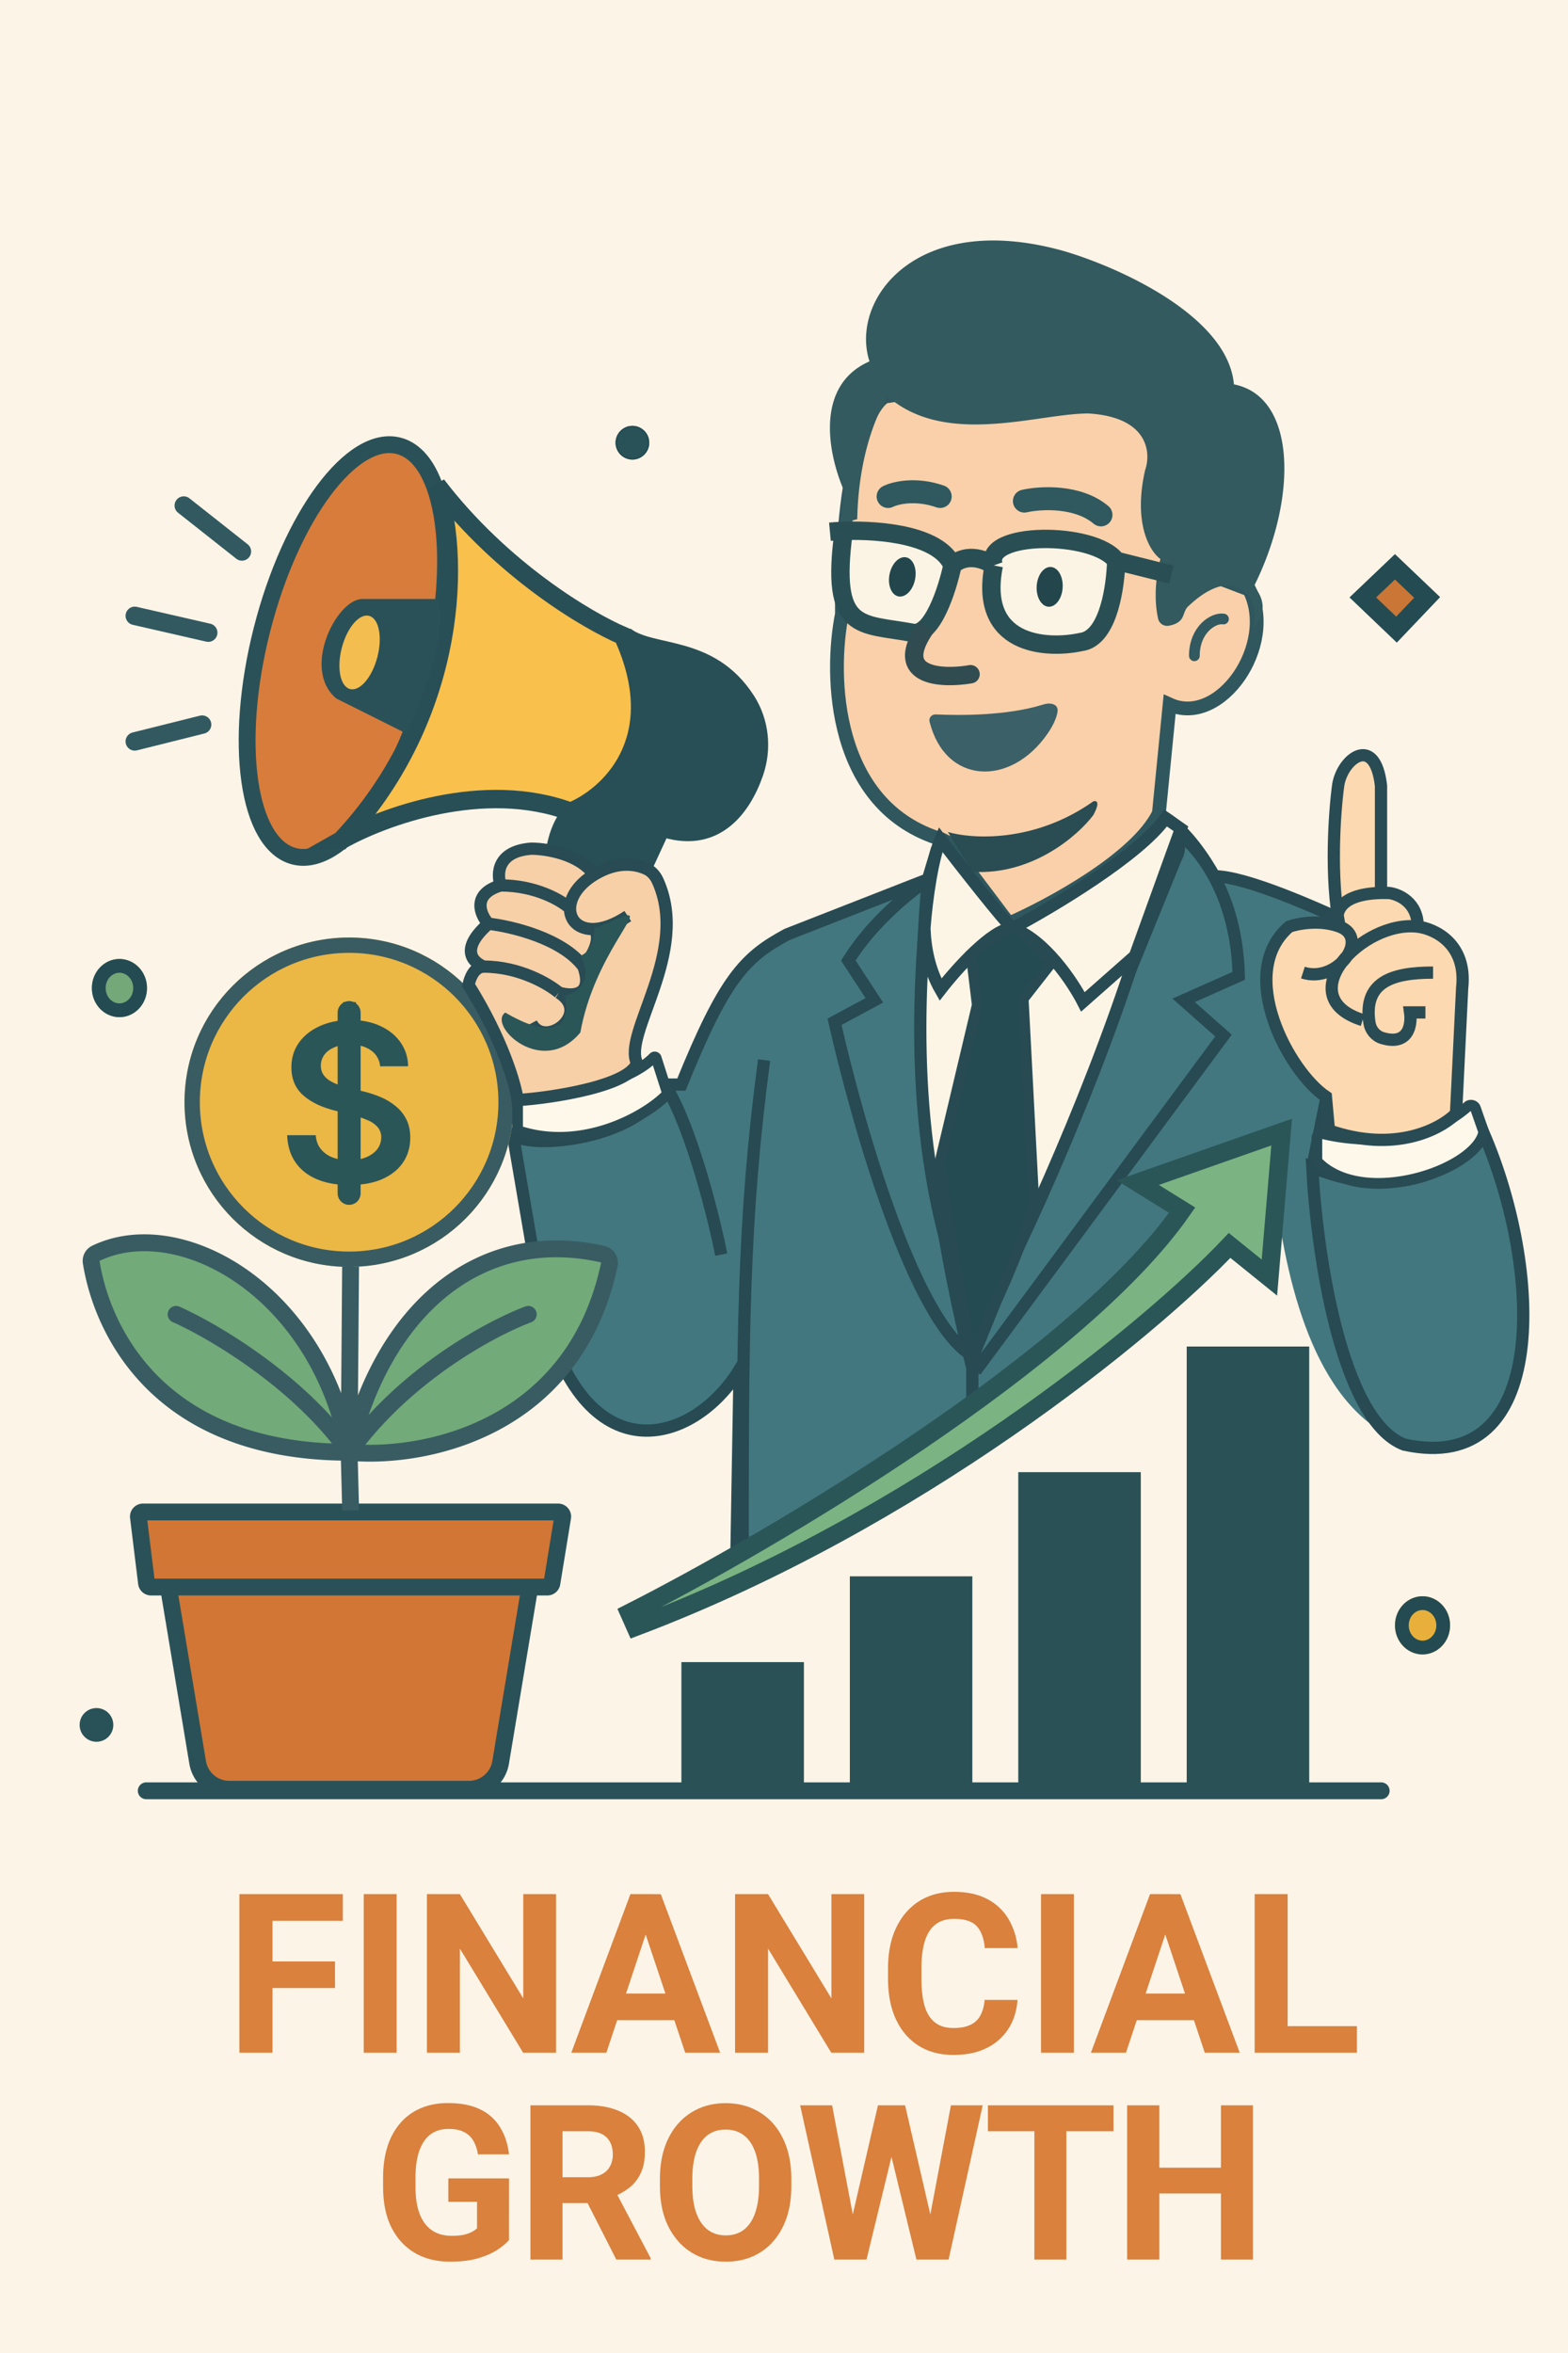
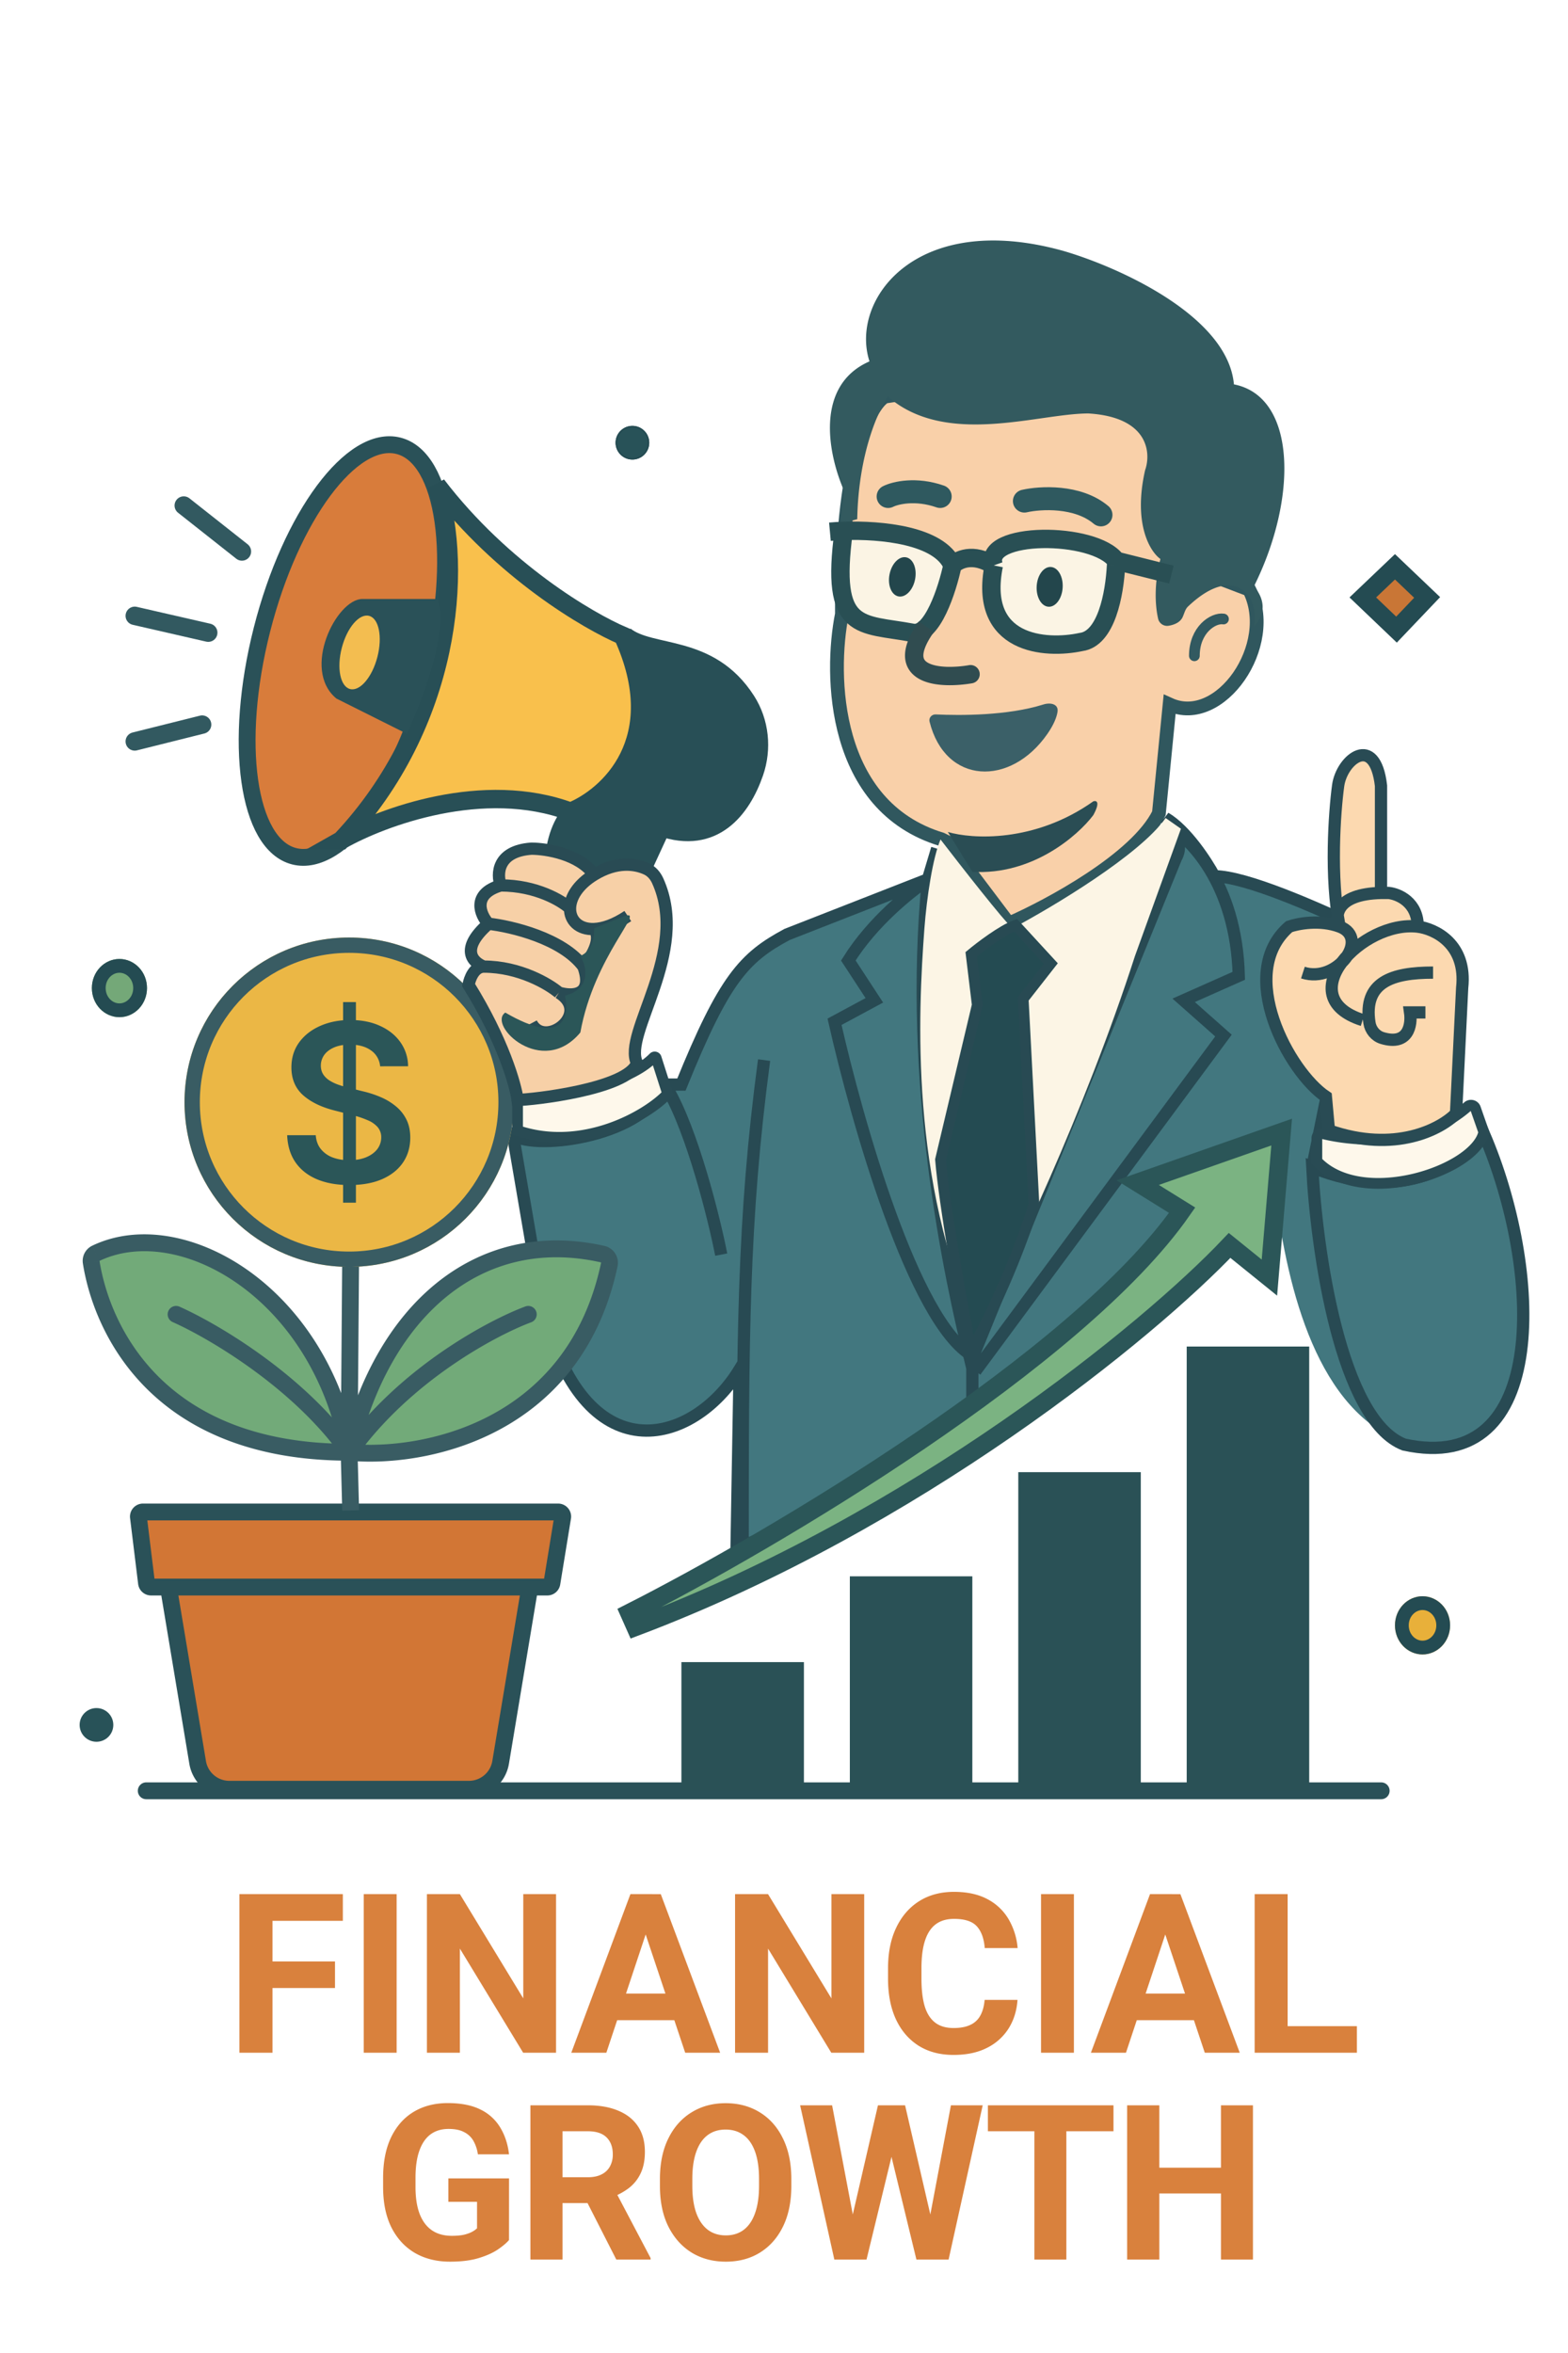
<svg xmlns="http://www.w3.org/2000/svg" width="1024" height="1536" fill="none" viewBox="0 0 1024 1536">
-   <path fill="#FCF4E7" d="M0 0h1024v1536H0z" />
  <g filter="url(#a)">
    <path fill="#F9D0A9" d="M549.83 400.9c-.8-100.8 18.34-136.66 28-142l168-26 28 136 42 16c18.4 36-19 90-52 75l-7 71c-14.4 29.6-71.33 60.34-98 72l-40-53-4-2c-71.2-21.6-73-107-65-147" />
    <path stroke="#30575E" stroke-width="9" d="M549.83 400.9c-.8-100.8 18.34-136.66 28-142l168-26 28 136 42 16c18.4 36-19 90-52 75l-7 71c-14.4 29.6-71.33 60.34-98 72l-40-53-4-2c-71.2-21.6-73-107-65-147Z" />
  </g>
  <g filter="url(#b)">
    <path fill="#335A5F" d="M694.83 163.9c-96.8-27.2-140 32-127 72-35.81 15.68-27.28 60.4-16.37 85l-2.63 21 11-3c.8-43.2 14-71.32 20-80 38 33 98 11 131 11 39.2 2.4 41 25.68 37 37-8 35.2 3.34 53.34 10 58-4.4 16.97-3.33 30.93-1.53 38.89a6.03 6.03 0 0 0 6.87 4.7c5.35-.9 7.97-3.2 9.08-5.49 1.15-2.37 1.66-5.24 3.57-7.05 31.06-29.51 47.38-5.46 43.01 12.96 10.4-10.4 4.34-21.67 0-26 28.8-57.6 28-124-13-132-4-44.8-75.66-76.67-111-87" />
  </g>
  <g filter="url(#c)" transform="rotate(14.27 226.18 424.98)">
    <ellipse cx="226.18" cy="424.98" fill="#D87C3B" rx="56.85" ry="138.23" />
    <ellipse cx="226.18" cy="424.98" stroke="#2A5158" stroke-width="11" rx="56.85" ry="138.23" />
  </g>
  <g filter="url(#d)">
    <path fill="#F9C04C" d="M222.86 548.46C294.42 472.58 303 372 285.22 316.62c42.82 55.98 99.2 88.92 121.54 98.4 31.17 68.36-9.78 105.05-34.15 114.84-56.87-21.25-123.2 3.54-149.77 18.6" />
    <path stroke="#284F56" stroke-width="12" d="M222.86 548.46C294.42 472.58 303 372 285.22 316.62c42.82 55.98 99.2 88.92 121.54 98.4 31.17 68.36-9.78 105.05-34.15 114.84-56.87-21.25-123.2 3.54-149.77 18.6Z" />
  </g>
  <g filter="url(#e)">
    <path fill="#284F56" d="M374 530c58-22 47-91 34-115 17.2 13.76 55.1 4.6 79.38 42.46 8.87 13.84 10.62 31.3 5.23 46.83-8.3 23.9-26.48 47.48-60.61 35.71l-24 52-46-32c1.6-17.6 8.67-27.33 12-30" />
    <path stroke="#284F56" stroke-width="12" d="M374 530c58-22 47-91 34-115 17.2 13.76 55.1 4.6 79.38 42.46 8.87 13.84 10.62 31.3 5.23 46.83-8.3 23.9-26.48 47.48-60.61 35.71l-24 52-46-32c1.6-17.6 8.67-27.33 12-30Z" />
  </g>
  <g filter="url(#f)">
    <path fill="#2A5158" d="M236.68 391h49c8 19.2-10 66.67-20 88l-46-23c-23-19 0-65 17-65" />
  </g>
  <g filter="url(#g)">
    <ellipse cx="234.83" cy="425.91" fill="#F3BD50" rx="12" ry="24.68" transform="rotate(14.58 234.83 425.9)" />
  </g>
  <g filter="url(#h)">
    <path fill="#42777F" d="m515 609 92-36c-13 134 14.33 259 28 315l134-329c5.6-9.6-2.33-21.33-7-26 13.6 8 27 28.67 32 38 20.8 0 68 21.33 89 31l-14 105-11 54c60.8 24.8 100-4.33 112-22 38 88 44 224-52 203-57.6-20-77-100-85-162h-11c-83.2 107.2-261.33 198-340 230l2-117c-30.4 49.6-102 70-129-42l-19-111c16 10.4 88 0 98-33h12c28-69 41-83 69-98" />
  </g>
  <g filter="url(#i)">
    <path stroke="#284A53" stroke-width="8" d="m612 554-6 20m0 0-92 36c-28 15-41 29-69 98h-12c-10 33-82 43.4-98 33l19 111c27 112 98.6 91.6 129 42l-2 117c78.67-32 256.8-122.8 340-230h11M606 574c-13 134 14.33 259 28 315l134-329c5.6-9.6-2.33-21.33-7-26 13.6 8 27 28.67 32 38 20.8 0 68 21.33 89 31l-14 105-11 54m0 0c60.8 24.8 100-4.33 112-22 38 88 44 224-52 203-41.6-16-57.33-127.33-60-181Zm-386 57c-4.67-24-19-80.8-35-108m63-19c-14 105-14 181-14 325m120-442c-10.67 7.33-35 26.4-51 52l17 26-26 14c14.67 64.67 51.6 195.6 90 218v42m126-389c15.33 7.67 46.4 38.2 48 99l-36 16 26 23-162 219" />
  </g>
  <g filter="url(#j)">
    <path stroke="#2A5158" stroke-linecap="round" stroke-width="11" d="M95.5 1169H902" />
  </g>
  <g filter="url(#k)">
    <path fill="#D27635" d="M93.39 987h271.08a3 3 0 0 1 2.96 3.48l-7.02 43a3 3 0 0 1-2.96 2.52H346l-19.07 114.45A21 21 0 0 1 306.2 1168H149.79a21 21 0 0 1-20.72-17.55L110 1036H98.66a3 3 0 0 1-2.98-2.64l-5.27-43A3 3 0 0 1 93.4 987" />
    <path stroke="#2A5158" stroke-width="11" d="M110 1036H98.66a3 3 0 0 1-2.98-2.64l-5.27-43A3 3 0 0 1 93.4 987h271.08a3 3 0 0 1 2.96 3.48l-7.02 43a3 3 0 0 1-2.96 2.52H346m-236 0 19.07 114.45A21 21 0 0 0 149.8 1168h156.42a21 21 0 0 0 20.72-17.55L346 1036m-236 0h236" />
  </g>
  <g filter="url(#l)">
    <path fill="#2A5156" d="M775 879h80v290h-80z" />
  </g>
  <g filter="url(#m)">
    <path fill="#2A5156" d="M665 961h80v208h-80z" />
  </g>
  <g filter="url(#n)">
    <path fill="#2A5156" d="M555 1029h80v140h-80z" />
  </g>
  <g filter="url(#o)">
    <path fill="#2A5156" d="M445 1085h80v84h-80z" />
  </g>
  <g filter="url(#p)">
    <path fill="#72AA79" d="M228 948c21.52-91.96 84.2-147.56 165.57-129.32 3.06.69 5 3.76 4.34 6.84C374.86 934.22 275.21 952.59 228 948c-125.09 0-161.48-80.23-168.43-124a5.5 5.5 0 0 1 3.02-5.86C117.46 791.8 208.43 842.34 228 948" />
    <path fill="#395C63" d="m393.57 818.68-1.2 5.37zm4.34 6.84-5.38-1.15zm-51 37.64a5.5 5.5 0 0 0-3.83-10.32zM62.6 818.14l-2.38-4.96zM59.57 824l-5.43.86zm57.66 28.97a5.5 5.5 0 0 0-4.46 10.06zM229 820l-5.5-.04-1 128 5.5.04 5.5.04 1-128zm-1 128-5.5.14 1 38 5.5-.14 5.5-.14-1-38zm0 0 5.35 1.25c10.57-45.13 31.11-80.8 58.46-102.96 27.2-22.04 61.5-31 100.56-22.24l1.2-5.37 1.2-5.37c-42.3-9.48-80.03.24-109.89 24.43-29.72 24.08-51.27 62.17-62.23 109zm0 0-.53 5.47c24.48 2.38 62.3-1.17 97.1-19.35 35.02-18.3 66.83-51.37 78.72-107.46l-5.38-1.14-5.38-1.15c-11.15 52.62-40.7 83.09-73.06 100-32.6 17.03-68.2 20.37-90.94 18.16zm117-90-1.92-5.16c-23.99 8.92-81.91 39.6-119.55 91.95L228 948l4.47 3.21c35.96-50.04 91.77-79.63 114.45-88.05zm-117 90 5.4-1c-10.03-54.2-38.44-94.52-71.7-117.92-33.1-23.3-71.7-30.2-101.49-15.9l2.38 4.96 2.38 4.96c25.08-12.04 59.4-6.84 90.4 14.97 30.83 21.7 57.7 59.47 67.22 110.93zM59.57 824l-5.43.86c3.6 22.73 14.84 54.9 41.46 81.45 26.75 26.67 68.57 47.19 132.4 47.19v-11c-61.26 0-100.18-19.6-124.63-43.98C78.78 874 68.34 844.17 65 823.14zM115 858l-2.23 5.03c23.54 10.46 78.74 42.88 110.74 88.14L228 948l4.5-3.17c-33.61-47.54-90.81-80.99-115.27-91.86zm-52.41-39.86-2.38-4.96a11 11 0 0 0-6.07 11.68l5.43-.86 5.43-.87v-.06l-.02.02h-.01zm330.98.54-1.2 5.37q.03 0 .05.02l.06.07a.3.3 0 0 1 .05.23l5.38 1.14 5.38 1.15a11.3 11.3 0 0 0-8.52-13.35z" />
  </g>
  <g filter="url(#q)">
    <circle cx="228" cy="719.5" r="107.5" fill="#EBB745" />
    <circle cx="228" cy="719.5" r="102.5" stroke="#395C63" stroke-width="10" />
  </g>
  <g filter="url(#r)">
    <path fill="#2B5658" d="M224.06 785.1V654.17h8.38V785.1zm24.18-89.04a14 14 0 0 0-6.03-10.43q-5.27-3.73-13.7-3.73-5.94 0-10.18 1.79-4.25 1.8-6.5 4.85a12 12 0 0 0-2.3 7.01q0 3.27 1.49 5.68 1.53 2.4 4.14 4.09a29 29 0 0 0 5.78 2.76q3.17 1.12 6.39 1.9l9.82 2.45q5.92 1.38 11.4 3.73a40 40 0 0 1 9.87 5.93 26 26 0 0 1 6.95 8.64q2.56 5.07 2.56 11.87 0 9.2-4.7 16.2-4.7 6.96-13.6 10.9-8.85 3.88-21.43 3.88-12.22 0-21.22-3.78-8.96-3.78-14.01-11.04-5.01-7.27-5.43-17.7h18.67q.4 5.47 3.38 9.1a18 18 0 0 0 7.72 5.43q4.8 1.78 10.73 1.78 6.19.01 10.85-1.84 4.7-1.9 7.36-5.21a12.6 12.6 0 0 0 2.71-7.88 10 10 0 0 0-2.4-6.75 17.6 17.6 0 0 0-6.6-4.5 64 64 0 0 0-9.82-3.27l-11.91-3.07q-12.94-3.32-20.46-10.07-7.47-6.8-7.46-18.05 0-9.26 5-16.21 5.07-6.96 13.76-10.8 8.7-3.87 19.7-3.88 11.14 0 19.52 3.89 8.44 3.83 13.25 10.68a27.3 27.3 0 0 1 4.96 15.65z" />
  </g>
  <g filter="url(#s)">
-     <path stroke="#2B5658" stroke-linecap="round" stroke-width="15" d="M228 661v118" />
-   </g>
+     </g>
  <g filter="url(#t)">
    <path fill="#7BB382" d="M772 790c-68 97.6-268 216-361 263l4 9c183-69 335.33-193.33 388-249l26 21 8-95-94 33z" />
    <path stroke="#2B5658" stroke-width="12" d="M772 790c-68 97.6-268 216-361 263l4 9c183-69 335.33-193.33 388-249l26 21 8-95-94 33z" />
  </g>
  <g filter="url(#u)">
    <path fill="#FCF5E5" d="M614.22 548c13.33 17.33 41.4 53.2 47 58 26.33-14 83.2-48 100-72l10 7-30 83c-32.8 101.6-81.34 203.67-103 244-44-97-38.68-206.33-34.52-262 1.5-20 5.46-46.2 10.52-58" />
-     <path stroke="#284A53" stroke-width="8" d="M661.22 606c-5.6-4.8-33.67-40.67-47-58-5.06 11.8-9.02 38-10.52 58m57.52 0c26.33-14 83.2-48 100-72l10 7-30 83m-80-18c20.8 7.2 39.33 35 46 48l34-30m-80-18c-12.8 0-36.67 26.67-47 40-7.06-12.34-10-26.33-10.52-40m137.52 18c-32.8 101.6-81.34 203.67-103 244-44-97-38.68-206.33-34.52-262" />
  </g>
  <g filter="url(#v)">
    <path fill="#244B52" d="M663.22 604c-8.8 3.2-23 14-29 19l4 33-24 101c2.4 29.6 14.33 95.67 20 125 22.4-40.8 36.66-81 41-96l-7-134 18-23z" />
    <path stroke="#284A53" stroke-width="7" d="M663.22 604c-8.8 3.2-23 14-29 19l4 33-24 101c2.4 29.6 14.33 95.67 20 125 22.4-40.8 36.66-81 41-96l-7-134 18-23z" />
  </g>
  <g filter="url(#w)">
    <path fill="#FEF8EB" d="m436 714-7.46-23.32a1.04 1.04 0 0 0-1.74-.4c-18.62 19.04-68.26 26.09-88.8 27.72v20c42.4 14.4 84.67-9.67 98-24m522.52 8.27c-29.47 25.99-72.35 23.27-94.67 17.76A3.1 3.1 0 0 0 860 743v15c29.6 31.2 104 6 109-19l-5.42-15.5c-.73-2.08-3.4-2.7-5.06-1.23" />
    <path stroke="#294B54" stroke-width="7" d="m436 714-7.46-23.32a1.04 1.04 0 0 0-1.74-.4c-18.62 19.04-68.26 26.09-88.8 27.72v20c42.4 14.4 84.67-9.67 98-24Zm522.52 8.27c-29.47 25.99-72.35 23.27-94.67 17.76A3.1 3.1 0 0 0 860 743v15c29.6 31.2 104 6 109-19l-5.42-15.5c-.73-2.08-3.4-2.7-5.06-1.23Z" />
  </g>
  <g filter="url(#x)">
    <path fill="#FCD9B0" d="m867.88 737.9-2-22c-24-16-59.2-80.6-24-111 5.66-2 20.2-4.8 33 0a13.3 13.3 0 0 1-1.3-7.5c-4.64-30.87-1.86-68.49.3-84.5 2.33-17.33 24-34.4 28 0v70q2.37-.06 5 0c6.33.67 19 6 19 22 11 1.34 32.2 11.2 29 40l-4 82c-9.67 10-39.8 26.2-83 11" />
    <path stroke="#294B54" stroke-width="8" d="M874.88 604.9c-12.8-4.8-27.34-2-33 0-35.2 30.4 0 95 24 111l2 22c43.2 15.2 73.33-1 83-11l4-82c3.2-28.8-18-38.66-29-40m-51 0c20 7.5-1.6 37.2-24 30m24-30c-6.4-32-3.34-74.66-1-92 2.33-17.33 24-34.4 28 0v70m-27 22c-3.48-6.96-2.52-21.24 27-22m24 22c0-16-12.67-21.33-19-22q-2.63-.06-5 0m24 22c-36-4.36-84 45.8-36 61m46-31c-26.75 0-45.67 6.13-41.54 32.82.7 4.6 3.9 8.55 8.35 9.9 17.01 5.14 19.38-8.39 18.19-16.72h10" />
  </g>
  <g filter="url(#y)">
    <path fill="#F7D0A7" d="M429.53 574.99c21.23 46.83-23.18 99.7-13.53 119.01-6 17-69 24-78 24-1.33-10-9.6-39-32-75 .67-4 3.6-12 10-12-7-2.67-16.2-11.2 3-28-5.33-5.67-11.2-19.4 8-25-2.67-7.33-2.4-22.4 20-24 9.67 0 31.4 3.4 41 17 14.66-8.92 26.7-7.23 34.18-3.8 3.36 1.52 5.83 4.43 7.35 7.79" />
    <path stroke="#294B54" stroke-width="8" d="M388 571c14.66-8.92 26.7-7.23 34.18-3.8 3.36 1.52 5.83 4.43 7.35 7.79 21.23 46.83-23.18 99.7-13.53 119.01-6 17-69 24-78 24-1.33-10-9.6-39-32-75 .67-4 3.6-12 10-12m72-60c-9.6-13.6-31.33-17-41-17-22.4 1.6-22.67 16.67-20 24m61-7c-10.79 6.57-15.62 15-15.73 22m37.73 5c-8.59 5.73-16.04 8.22-22 8.46M316 631c-7-2.67-16.2-11.2 3-28m-3 28c23.2 0 42.33 11.33 49 17m-46-45c-5.33-5.67-11.2-19.4 8-25m-8 25c15 1.67 48.4 9.6 62 28m-54-53c23.2 0 39.85 10 45.27 15m0 0c-.11 7.82 5.7 13.85 15.73 13.46M381 631c4.67-5.36 12.6-17.78 7-24.54M381 631c6.98 19.63-7.76 19.51-16 17m0 0c21.6 13.6-9 37-18 20" />
  </g>
  <g filter="url(#z)">
    <path fill="#2B5658" d="m388 606 20-8c14-5-20 26-29 76-25 30-61-5-49-13 38.4 22.4 42 2 39-11 17.6-4.8 14-19.33 10-26 8-3.2 9.33-13.33 9-18" />
  </g>
  <g filter="url(#A)">
    <path fill="#2A4D54" d="M714 523.1c-38.4 27.2-79.33 24.66-95 20l16 26c39.2 2.4 69-23.68 79-37 4.8-8.8 2-9.68 0-9" />
  </g>
  <g filter="url(#B)">
    <path stroke="#2F595F" stroke-linecap="round" stroke-width="15" d="M580 324.1c4.67-2.34 18-5.6 34 0m55 3c10.33-2.34 34.8-3.8 50 9" />
  </g>
  <g filter="url(#C)">
    <path fill="#FBF4E4" d="M622 369.1c-3.33 15.66-13.2 46.4-26 44-34-6.38-54 0-45-66.54 24.43-.8 62.54 2.78 71 22.53 3.33-3.66 13.4-8.8 27 0-8-22.53 66-22.53 80-3 0 1.74-.04.93-.14 2.71l-.02.3c-.94 18.72-6.34 47.84-22.84 50-23.33 5-67.4 2-57-50-13.6-8.8-23.67-3.68-27 0" />
    <path stroke="#294F54" stroke-width="12" d="M542 347.1c2.68-.25 5.72-.43 9-.54m71 22.53c-3.33 15.67-13.2 46.4-26 44-34-6.37-54 0-45-66.53m71 22.53c-8.46-19.75-46.57-23.33-71-22.53m71 22.53c3.33-3.66 13.4-8.8 27 0m0 0c-8-22.53 66-22.53 80-3m-80 3c-10.4 52 33.67 55 57 50 16.5-2.15 21.9-31.27 22.84-50m.16-3c0 1.83-.05.85-.16 3m.16-3-.16 3m.16-3 36 9" />
  </g>
  <g filter="url(#D)">
    <path fill="#304C50" d="M635.02 446a6 6 0 0 0-2.04-11.82zm-1.02-5.9-1.02-5.92a74 74 0 0 1-14.72 1.1c-5.07-.18-9.22-1.03-11.92-2.45-2.37-1.25-3.26-2.66-3.32-4.74-.07-2.76 1.33-7.7 6.88-15.53l-4.9-3.47-4.9-3.46c-6.05 8.56-9.24 16.12-9.07 22.77.19 7.32 4.37 12.23 9.73 15.05 5.03 2.65 11.27 3.61 17.08 3.81 5.93.2 12.03-.37 17.18-1.25z" />
  </g>
  <g filter="url(#E)">
    <path fill="#3B6068" d="M681.35 459.89c-23.38 7.33-53.95 7.23-70.28 6.48-2.59-.12-4.65 2.2-4.02 4.7 10.29 41.2 52.88 42.68 76.95 8.02 4.24-6.1 6.06-10.86 6.62-14.37.81-5.05-4.38-6.37-9.27-4.84" />
  </g>
  <g filter="url(#F)">
    <ellipse cx="685.5" cy="383.09" fill="#23464C" rx="8.5" ry="13" transform="rotate(3.41 685.5 383.1)" />
  </g>
  <g filter="url(#G)">
    <ellipse cx="589.26" cy="376.57" fill="#23464C" rx="8.5" ry="13" transform="rotate(11.14 589.26 376.57)" />
  </g>
  <g filter="url(#H)">
    <path stroke="#325960" stroke-linecap="round" stroke-width="7" d="M799 404.08c-6.67-1-19 7-19 24" />
  </g>
  <g filter="url(#I)">
    <path stroke="#325960" stroke-linecap="round" stroke-width="12" d="m120 330 38 30m-70 42 48 11m-48 71 44-11" />
  </g>
  <g filter="url(#J)">
    <ellipse cx="78" cy="645" fill="#74A878" rx="18" ry="19" />
    <path stroke="#244B52" stroke-width="9" d="M78 630.5c7.23 0 13.5 6.26 13.5 14.5s-6.27 14.5-13.5 14.5-13.5-6.26-13.5-14.5 6.27-14.5 13.5-14.5Z" />
  </g>
  <g filter="url(#K)">
    <ellipse cx="929" cy="1061" fill="#E8B03A" rx="18" ry="19" />
    <path stroke="#244B52" stroke-width="9" d="M929 1046.5c7.23 0 13.5 6.26 13.5 14.5s-6.27 14.5-13.5 14.5-13.5-6.26-13.5-14.5 6.27-14.5 13.5-14.5Z" />
  </g>
  <g filter="url(#L)">
    <circle cx="413" cy="289" r="11" fill="#285258" />
    <circle cx="413" cy="289" r="10.5" stroke="#244B52" />
  </g>
  <g filter="url(#M)">
    <circle cx="63" cy="1126" r="11" fill="#285258" />
  </g>
  <g filter="url(#N)">
    <path fill="#C97636" d="m890 390 21-20 21 20-20 21z" />
    <path stroke="#244B52" stroke-width="12" d="m890 390 21-20 21 20-20 21z" />
  </g>
  <g filter="url(#O)">
    <path fill="#D9813D" d="M177.96 1340h-21.62v-103.54h21.62zm40.82-42.24h-46.5v-17.35h46.5zm5.12-43.87h-51.63v-17.43h51.63zm35.13 86.11h-21.48v-103.54h21.48zm104.1 0h-21.47l-41.32-67.98V1340H278.8v-103.54h21.54l41.39 68.06v-68.06h21.4zm32.85 0h-22.9l38.62-103.54h14.36l-1.85 18.64zm23.11-84.9-2.06-18.64h14.5L470.3 1340h-22.82zm27.52 63.64h-55.18v-17.35h55.18zM564.37 1340h-21.48l-41.3-67.98V1340h-21.55v-103.54h21.54l41.39 68.06v-68.06h21.4zm100.12-34.49q-.71 10.46-5.76 18.56a35 35 0 0 1-14.15 12.73q-9.03 4.62-21.83 4.62-13.3 0-22.9-6.04-9.6-6.12-14.79-17.28-5.12-11.16-5.12-26.45v-6.76q0-15.36 5.34-26.52 5.33-11.18 14.93-17.28 9.67-6.12 22.83-6.12 12.93 0 21.83 4.77a34.6 34.6 0 0 1 13.8 13.08 44.5 44.5 0 0 1 5.9 18.84h-21.48q-.71-9.24-5.12-14.15t-14.93-4.9q-7.2 0-11.88 3.48-4.7 3.48-7.04 10.6-2.35 7.11-2.35 18.06v6.9q0 10.67 2.07 17.84 2.13 7.11 6.75 10.74t12.16 3.63q6.68 0 10.95-2.06a14 14 0 0 0 6.54-6.12q2.27-4.13 2.78-10.17zm36.84 34.49h-21.48v-103.54h21.48zm33.99 0h-22.9l38.61-103.54h14.37l-1.85 18.64zm23.1-84.9-2.05-18.64h14.5L809.63 1340H786.8zm27.53 63.64h-55.18v-17.35h55.18zM886.14 1340h-51.91v-17.35h51.91zm-45.23 0h-21.54v-103.54h21.54zm-508.5 122.28q-2.35 2.76-7.18 6.08-4.85 3.32-12.59 5.67-7.68 2.35-18.74 2.35-13.06 0-22.9-5.67-9.8-5.74-15.34-16.59-5.47-10.93-5.47-26.49v-5.88q0-15.63 5.19-26.49 5.25-10.92 14.73-16.66 9.53-5.74 22.34-5.74 13.07 0 21.5 4.29a30.3 30.3 0 0 1 12.87 11.89q4.5 7.54 5.6 17.29h-20.33a25 25 0 0 0-2.9-8.78 14.3 14.3 0 0 0-6.1-5.74q-3.86-2.08-10.09-2.08-7.05 0-11.9 3.6-4.77 3.6-7.26 10.72-2.49 7.05-2.49 17.56v6.02q0 10.45 2.7 17.56 2.77 7.13 8.02 10.72t12.94 3.6q4.97 0 8.23-.76 3.25-.83 5.18-1.94a14 14 0 0 0 3.11-2.21v-17.29H292.8v-15.28h39.63zm51.46-87.97q11.62 0 19.92 3.53 8.37 3.45 12.86 10.23 4.5 6.7 4.5 16.67 0 8.15-2.77 13.97a26 26 0 0 1-7.68 9.61 41 41 0 0 1-11.61 6.16l-6.64 3.66h-32.16v-16.87h23.58q5.4 0 9-1.87a12.4 12.4 0 0 0 5.46-5.19 16 16 0 0 0 1.86-7.88q0-6.99-4-11-4.02-4.08-12.32-4.08h-16.52V1475h-20.96v-100.69zm-4.29 55.74h22.13l23.17 43.98v.97h-22.4zm137.21-3.18q0 15.42-5.4 26.48-5.38 11.07-15.07 17.09-9.6 5.94-22.33 5.94-12.6 0-22.34-5.94-9.69-6.03-15.22-17.09-5.46-11.06-5.46-26.48v-4.36q0-15.42 5.46-26.49 5.47-11.13 15.15-17.08 9.68-6.01 22.27-6.01 12.72 0 22.4 6.01 9.69 5.95 15.08 17.08 5.46 11.07 5.46 26.49zm-21.09-4.5q0-10.5-2.56-17.7t-7.47-10.86q-4.9-3.66-11.82-3.66t-11.76 3.66q-4.85 3.67-7.4 10.86-2.56 7.2-2.56 17.7v4.5q0 10.44 2.56 17.7 2.62 7.2 7.47 10.93 4.9 3.73 11.82 3.73 6.99 0 11.83-3.73t7.33-10.93q2.56-7.26 2.56-17.7zm77.66-48.06h11.48l2.29 13.35-21.24 87.34h-12.3v-15.01zm-13.69 85.75-1.31 14.94h-13.49l-22.34-100.69h20.89zm61.34-85.75h20.75L619.49 1475H606l-1.1-15.28zm-10.03 86.03-.2 14.66h-12.31l-21.23-87.48 2.49-13.21h11.34zM696.4 1475h-20.88v-100.69h20.88zm30.78-83.75h-82.02v-16.94h82.02zm75.86 40.6H751.1v-16.81h51.93zM757.12 1475h-21.03v-100.69h21.02zm61.13 0h-20.89v-100.69h20.89z" />
  </g>
  <defs>
    <filter id="a" width="283.11" height="380.65" x="542.09" y="227.81" color-interpolation-filters="sRGB" filterUnits="userSpaceOnUse">
      <feFlood flood-opacity="0" result="BackgroundImageFix" />
      <feBlend in="SourceGraphic" in2="BackgroundImageFix" result="shape" />
      <feTurbulence baseFrequency="0.312 0.312" numOctaves="3" result="noise" seed="8857" stitchTiles="stitch" type="fractalNoise" />
      <feColorMatrix in="noise" result="alphaNoise" type="luminanceToAlpha" />
      <feComponentTransfer in="alphaNoise" result="coloredNoise1">
        <feFuncA tableValues="0 0 0 1 1 1 1 1 1 1 1 1 1 1 1 1 1 1 1 1 1 1 1 1 1 1 1 1 1 1 1 1 1 1 1 1 1 1 1 1 1 1 1 1 1 1 1 0 0 0 0 0 0 0 0 0 0 0 0 0 0 0 0 0 0 0 0 0 0 0 0 0 0 0 0 0 0 0 0 0 0 0 0 0 0 0 0 0 0 0 0 0 0 0 0 0 0 0 0 0" type="discrete" />
      </feComponentTransfer>
      <feComposite in="coloredNoise1" in2="shape" operator="in" result="noise1Clipped" />
      <feFlood flood-color="rgba(140, 140, 140, 0.25)" result="color1Flood" />
      <feComposite in="color1Flood" in2="noise1Clipped" operator="in" result="color1" />
      <feMerge result="effect1_noise_6428_6">
        <feMergeNode in="shape" />
        <feMergeNode in="color1" />
      </feMerge>
    </filter>
    <filter id="b" width="296.76" height="251.91" x="542" y="157" color-interpolation-filters="sRGB" filterUnits="userSpaceOnUse">
      <feFlood flood-opacity="0" result="BackgroundImageFix" />
      <feBlend in="SourceGraphic" in2="BackgroundImageFix" result="shape" />
      <feTurbulence baseFrequency="0.312 0.312" numOctaves="3" result="noise" seed="8857" stitchTiles="stitch" type="fractalNoise" />
      <feColorMatrix in="noise" result="alphaNoise" type="luminanceToAlpha" />
      <feComponentTransfer in="alphaNoise" result="coloredNoise1">
        <feFuncA tableValues="0 0 0 1 1 1 1 1 1 1 1 1 1 1 1 1 1 1 1 1 1 1 1 1 1 1 1 1 1 1 1 1 1 1 1 1 1 1 1 1 1 1 1 1 1 1 1 0 0 0 0 0 0 0 0 0 0 0 0 0 0 0 0 0 0 0 0 0 0 0 0 0 0 0 0 0 0 0 0 0 0 0 0 0 0 0 0 0 0 0 0 0 0 0 0 0 0 0 0 0" type="discrete" />
      </feComponentTransfer>
      <feComposite in="coloredNoise1" in2="shape" operator="in" result="noise1Clipped" />
      <feFlood flood-color="rgba(140, 140, 140, 0.25)" result="color1Flood" />
      <feComposite in="color1Flood" in2="noise1Clipped" operator="in" result="color1" />
      <feMerge result="effect1_noise_6428_6">
        <feMergeNode in="shape" />
        <feMergeNode in="color1" />
      </feMerge>
    </filter>
    <filter id="c" width="140.59" height="280.41" x="155.88" y="284.77" color-interpolation-filters="sRGB" filterUnits="userSpaceOnUse">
      <feFlood flood-opacity="0" result="BackgroundImageFix" />
      <feBlend in="SourceGraphic" in2="BackgroundImageFix" result="shape" />
      <feTurbulence baseFrequency="0.312 0.312" numOctaves="3" result="noise" seed="8857" stitchTiles="stitch" type="fractalNoise" />
      <feColorMatrix in="noise" result="alphaNoise" type="luminanceToAlpha" />
      <feComponentTransfer in="alphaNoise" result="coloredNoise1">
        <feFuncA tableValues="0 0 0 1 1 1 1 1 1 1 1 1 1 1 1 1 1 1 1 1 1 1 1 1 1 1 1 1 1 1 1 1 1 1 1 1 1 1 1 1 1 1 1 1 1 1 1 0 0 0 0 0 0 0 0 0 0 0 0 0 0 0 0 0 0 0 0 0 0 0 0 0 0 0 0 0 0 0 0 0 0 0 0 0 0 0 0 0 0 0 0 0 0 0 0 0 0 0 0 0" type="discrete" />
      </feComponentTransfer>
      <feComposite in="coloredNoise1" in2="shape" operator="in" result="noise1Clipped" />
      <feFlood flood-color="rgba(140, 140, 140, 0.25)" result="color1Flood" />
      <feComposite in="color1Flood" in2="noise1Clipped" operator="in" result="color1" />
      <feMerge result="effect1_noise_6428_6">
        <feMergeNode in="shape" />
        <feMergeNode in="color1" />
      </feMerge>
    </filter>
    <filter id="d" width="205.53" height="240.7" x="218.49" y="312.98" color-interpolation-filters="sRGB" filterUnits="userSpaceOnUse">
      <feFlood flood-opacity="0" result="BackgroundImageFix" />
      <feBlend in="SourceGraphic" in2="BackgroundImageFix" result="shape" />
      <feTurbulence baseFrequency="0.312 0.312" numOctaves="3" result="noise" seed="8857" stitchTiles="stitch" type="fractalNoise" />
      <feColorMatrix in="noise" result="alphaNoise" type="luminanceToAlpha" />
      <feComponentTransfer in="alphaNoise" result="coloredNoise1">
        <feFuncA tableValues="0 0 0 1 1 1 1 1 1 1 1 1 1 1 1 1 1 1 1 1 1 1 1 1 1 1 1 1 1 1 1 1 1 1 1 1 1 1 1 1 1 1 1 1 1 1 1 0 0 0 0 0 0 0 0 0 0 0 0 0 0 0 0 0 0 0 0 0 0 0 0 0 0 0 0 0 0 0 0 0 0 0 0 0 0 0 0 0 0 0 0 0 0 0 0 0 0 0 0 0" type="discrete" />
      </feComponentTransfer>
      <feComposite in="coloredNoise1" in2="shape" operator="in" result="noise1Clipped" />
      <feFlood flood-color="rgba(140, 140, 140, 0.25)" result="color1Flood" />
      <feComposite in="color1Flood" in2="noise1Clipped" operator="in" result="color1" />
      <feMerge result="effect1_noise_6428_6">
        <feMergeNode in="shape" />
        <feMergeNode in="color1" />
      </feMerge>
    </filter>
    <filter id="e" width="145.95" height="190.7" x="355.71" y="410.31" color-interpolation-filters="sRGB" filterUnits="userSpaceOnUse">
      <feFlood flood-opacity="0" result="BackgroundImageFix" />
      <feBlend in="SourceGraphic" in2="BackgroundImageFix" result="shape" />
      <feTurbulence baseFrequency="0.312 0.312" numOctaves="3" result="noise" seed="8857" stitchTiles="stitch" type="fractalNoise" />
      <feColorMatrix in="noise" result="alphaNoise" type="luminanceToAlpha" />
      <feComponentTransfer in="alphaNoise" result="coloredNoise1">
        <feFuncA tableValues="0 0 0 1 1 1 1 1 1 1 1 1 1 1 1 1 1 1 1 1 1 1 1 1 1 1 1 1 1 1 1 1 1 1 1 1 1 1 1 1 1 1 1 1 1 1 1 0 0 0 0 0 0 0 0 0 0 0 0 0 0 0 0 0 0 0 0 0 0 0 0 0 0 0 0 0 0 0 0 0 0 0 0 0 0 0 0 0 0 0 0 0 0 0 0 0 0 0 0 0" type="discrete" />
      </feComponentTransfer>
      <feComposite in="coloredNoise1" in2="shape" operator="in" result="noise1Clipped" />
      <feFlood flood-color="rgba(140, 140, 140, 0.25)" result="color1Flood" />
      <feComposite in="color1Flood" in2="noise1Clipped" operator="in" result="color1" />
      <feMerge result="effect1_noise_6428_6">
        <feMergeNode in="shape" />
        <feMergeNode in="color1" />
      </feMerge>
    </filter>
    <filter id="f" width="77.68" height="88" x="210" y="391" color-interpolation-filters="sRGB" filterUnits="userSpaceOnUse">
      <feFlood flood-opacity="0" result="BackgroundImageFix" />
      <feBlend in="SourceGraphic" in2="BackgroundImageFix" result="shape" />
      <feTurbulence baseFrequency="0.312 0.312" numOctaves="3" result="noise" seed="8857" stitchTiles="stitch" type="fractalNoise" />
      <feColorMatrix in="noise" result="alphaNoise" type="luminanceToAlpha" />
      <feComponentTransfer in="alphaNoise" result="coloredNoise1">
        <feFuncA tableValues="0 0 0 1 1 1 1 1 1 1 1 1 1 1 1 1 1 1 1 1 1 1 1 1 1 1 1 1 1 1 1 1 1 1 1 1 1 1 1 1 1 1 1 1 1 1 1 0 0 0 0 0 0 0 0 0 0 0 0 0 0 0 0 0 0 0 0 0 0 0 0 0 0 0 0 0 0 0 0 0 0 0 0 0 0 0 0 0 0 0 0 0 0 0 0 0 0 0 0 0" type="discrete" />
      </feComponentTransfer>
      <feComposite in="coloredNoise1" in2="shape" operator="in" result="noise1Clipped" />
      <feFlood flood-color="rgba(140, 140, 140, 0.25)" result="color1Flood" />
      <feComposite in="color1Flood" in2="noise1Clipped" operator="in" result="color1" />
      <feMerge result="effect1_noise_6428_6">
        <feMergeNode in="shape" />
        <feMergeNode in="color1" />
      </feMerge>
    </filter>
    <filter id="g" width="26.35" height="48.16" x="221.65" y="401.83" color-interpolation-filters="sRGB" filterUnits="userSpaceOnUse">
      <feFlood flood-opacity="0" result="BackgroundImageFix" />
      <feBlend in="SourceGraphic" in2="BackgroundImageFix" result="shape" />
      <feTurbulence baseFrequency="0.312 0.312" numOctaves="3" result="noise" seed="8857" stitchTiles="stitch" type="fractalNoise" />
      <feColorMatrix in="noise" result="alphaNoise" type="luminanceToAlpha" />
      <feComponentTransfer in="alphaNoise" result="coloredNoise1">
        <feFuncA tableValues="0 0 0 1 1 1 1 1 1 1 1 1 1 1 1 1 1 1 1 1 1 1 1 1 1 1 1 1 1 1 1 1 1 1 1 1 1 1 1 1 1 1 1 1 1 1 1 0 0 0 0 0 0 0 0 0 0 0 0 0 0 0 0 0 0 0 0 0 0 0 0 0 0 0 0 0 0 0 0 0 0 0 0 0 0 0 0 0 0 0 0 0 0 0 0 0 0 0 0 0" type="discrete" />
      </feComponentTransfer>
      <feComposite in="coloredNoise1" in2="shape" operator="in" result="noise1Clipped" />
      <feFlood flood-color="rgba(140, 140, 140, 0.25)" result="color1Flood" />
      <feComposite in="color1Flood" in2="noise1Clipped" operator="in" result="color1" />
      <feMerge result="effect1_noise_6428_6">
        <feMergeNode in="shape" />
        <feMergeNode in="color1" />
      </feMerge>
    </filter>
    <filter id="h" width="659.78" height="477" x="336" y="533" color-interpolation-filters="sRGB" filterUnits="userSpaceOnUse">
      <feFlood flood-opacity="0" result="BackgroundImageFix" />
      <feBlend in="SourceGraphic" in2="BackgroundImageFix" result="shape" />
      <feTurbulence baseFrequency="0.312 0.312" numOctaves="3" result="noise" seed="8857" stitchTiles="stitch" type="fractalNoise" />
      <feColorMatrix in="noise" result="alphaNoise" type="luminanceToAlpha" />
      <feComponentTransfer in="alphaNoise" result="coloredNoise1">
        <feFuncA tableValues="0 0 0 1 1 1 1 1 1 1 1 1 1 1 1 1 1 1 1 1 1 1 1 1 1 1 1 1 1 1 1 1 1 1 1 1 1 1 1 1 1 1 1 1 1 1 1 0 0 0 0 0 0 0 0 0 0 0 0 0 0 0 0 0 0 0 0 0 0 0 0 0 0 0 0 0 0 0 0 0 0 0 0 0 0 0 0 0 0 0 0 0 0 0 0 0 0 0 0 0" type="discrete" />
      </feComponentTransfer>
      <feComposite in="coloredNoise1" in2="shape" operator="in" result="noise1Clipped" />
      <feFlood flood-color="rgba(140, 140, 140, 0.25)" result="color1Flood" />
      <feComposite in="color1Flood" in2="noise1Clipped" operator="in" result="color1" />
      <feMerge result="effect1_noise_6428_6">
        <feMergeNode in="shape" />
        <feMergeNode in="color1" />
      </feMerge>
    </filter>
    <filter id="i" width="669.26" height="486.45" x="329.51" y="530.55" color-interpolation-filters="sRGB" filterUnits="userSpaceOnUse">
      <feFlood flood-opacity="0" result="BackgroundImageFix" />
      <feBlend in="SourceGraphic" in2="BackgroundImageFix" result="shape" />
      <feTurbulence baseFrequency="0.312 0.312" numOctaves="3" result="noise" seed="8857" stitchTiles="stitch" type="fractalNoise" />
      <feColorMatrix in="noise" result="alphaNoise" type="luminanceToAlpha" />
      <feComponentTransfer in="alphaNoise" result="coloredNoise1">
        <feFuncA tableValues="0 0 0 1 1 1 1 1 1 1 1 1 1 1 1 1 1 1 1 1 1 1 1 1 1 1 1 1 1 1 1 1 1 1 1 1 1 1 1 1 1 1 1 1 1 1 1 0 0 0 0 0 0 0 0 0 0 0 0 0 0 0 0 0 0 0 0 0 0 0 0 0 0 0 0 0 0 0 0 0 0 0 0 0 0 0 0 0 0 0 0 0 0 0 0 0 0 0 0 0" type="discrete" />
      </feComponentTransfer>
      <feComposite in="coloredNoise1" in2="shape" operator="in" result="noise1Clipped" />
      <feFlood flood-color="rgba(140, 140, 140, 0.25)" result="color1Flood" />
      <feComposite in="color1Flood" in2="noise1Clipped" operator="in" result="color1" />
      <feMerge result="effect1_noise_6428_6">
        <feMergeNode in="shape" />
        <feMergeNode in="color1" />
      </feMerge>
    </filter>
    <filter id="j" width="817.5" height="11" x="90" y="1163.5" color-interpolation-filters="sRGB" filterUnits="userSpaceOnUse">
      <feFlood flood-opacity="0" result="BackgroundImageFix" />
      <feBlend in="SourceGraphic" in2="BackgroundImageFix" result="shape" />
      <feTurbulence baseFrequency="0.312 0.312" numOctaves="3" result="noise" seed="8857" stitchTiles="stitch" type="fractalNoise" />
      <feColorMatrix in="noise" result="alphaNoise" type="luminanceToAlpha" />
      <feComponentTransfer in="alphaNoise" result="coloredNoise1">
        <feFuncA tableValues="0 0 0 1 1 1 1 1 1 1 1 1 1 1 1 1 1 1 1 1 1 1 1 1 1 1 1 1 1 1 1 1 1 1 1 1 1 1 1 1 1 1 1 1 1 1 1 0 0 0 0 0 0 0 0 0 0 0 0 0 0 0 0 0 0 0 0 0 0 0 0 0 0 0 0 0 0 0 0 0 0 0 0 0 0 0 0 0 0 0 0 0 0 0 0 0 0 0 0 0" type="discrete" />
      </feComponentTransfer>
      <feComposite in="coloredNoise1" in2="shape" operator="in" result="noise1Clipped" />
      <feFlood flood-color="rgba(140, 140, 140, 0.25)" result="color1Flood" />
      <feComposite in="color1Flood" in2="noise1Clipped" operator="in" result="color1" />
      <feMerge result="effect1_noise_6428_6">
        <feMergeNode in="shape" />
        <feMergeNode in="color1" />
      </feMerge>
    </filter>
    <filter id="k" width="288.08" height="192" x="84.89" y="981.5" color-interpolation-filters="sRGB" filterUnits="userSpaceOnUse">
      <feFlood flood-opacity="0" result="BackgroundImageFix" />
      <feBlend in="SourceGraphic" in2="BackgroundImageFix" result="shape" />
      <feTurbulence baseFrequency="0.312 0.312" numOctaves="3" result="noise" seed="8857" stitchTiles="stitch" type="fractalNoise" />
      <feColorMatrix in="noise" result="alphaNoise" type="luminanceToAlpha" />
      <feComponentTransfer in="alphaNoise" result="coloredNoise1">
        <feFuncA tableValues="0 0 0 1 1 1 1 1 1 1 1 1 1 1 1 1 1 1 1 1 1 1 1 1 1 1 1 1 1 1 1 1 1 1 1 1 1 1 1 1 1 1 1 1 1 1 1 0 0 0 0 0 0 0 0 0 0 0 0 0 0 0 0 0 0 0 0 0 0 0 0 0 0 0 0 0 0 0 0 0 0 0 0 0 0 0 0 0 0 0 0 0 0 0 0 0 0 0 0 0" type="discrete" />
      </feComponentTransfer>
      <feComposite in="coloredNoise1" in2="shape" operator="in" result="noise1Clipped" />
      <feFlood flood-color="rgba(140, 140, 140, 0.25)" result="color1Flood" />
      <feComposite in="color1Flood" in2="noise1Clipped" operator="in" result="color1" />
      <feMerge result="effect1_noise_6428_6">
        <feMergeNode in="shape" />
        <feMergeNode in="color1" />
      </feMerge>
    </filter>
    <filter id="l" width="80" height="290" x="775" y="879" color-interpolation-filters="sRGB" filterUnits="userSpaceOnUse">
      <feFlood flood-opacity="0" result="BackgroundImageFix" />
      <feBlend in="SourceGraphic" in2="BackgroundImageFix" result="shape" />
      <feTurbulence baseFrequency="0.312 0.312" numOctaves="3" result="noise" seed="8857" stitchTiles="stitch" type="fractalNoise" />
      <feColorMatrix in="noise" result="alphaNoise" type="luminanceToAlpha" />
      <feComponentTransfer in="alphaNoise" result="coloredNoise1">
        <feFuncA tableValues="0 0 0 1 1 1 1 1 1 1 1 1 1 1 1 1 1 1 1 1 1 1 1 1 1 1 1 1 1 1 1 1 1 1 1 1 1 1 1 1 1 1 1 1 1 1 1 0 0 0 0 0 0 0 0 0 0 0 0 0 0 0 0 0 0 0 0 0 0 0 0 0 0 0 0 0 0 0 0 0 0 0 0 0 0 0 0 0 0 0 0 0 0 0 0 0 0 0 0 0" type="discrete" />
      </feComponentTransfer>
      <feComposite in="coloredNoise1" in2="shape" operator="in" result="noise1Clipped" />
      <feFlood flood-color="rgba(140, 140, 140, 0.25)" result="color1Flood" />
      <feComposite in="color1Flood" in2="noise1Clipped" operator="in" result="color1" />
      <feMerge result="effect1_noise_6428_6">
        <feMergeNode in="shape" />
        <feMergeNode in="color1" />
      </feMerge>
    </filter>
    <filter id="m" width="80" height="208" x="665" y="961" color-interpolation-filters="sRGB" filterUnits="userSpaceOnUse">
      <feFlood flood-opacity="0" result="BackgroundImageFix" />
      <feBlend in="SourceGraphic" in2="BackgroundImageFix" result="shape" />
      <feTurbulence baseFrequency="0.312 0.312" numOctaves="3" result="noise" seed="8857" stitchTiles="stitch" type="fractalNoise" />
      <feColorMatrix in="noise" result="alphaNoise" type="luminanceToAlpha" />
      <feComponentTransfer in="alphaNoise" result="coloredNoise1">
        <feFuncA tableValues="0 0 0 1 1 1 1 1 1 1 1 1 1 1 1 1 1 1 1 1 1 1 1 1 1 1 1 1 1 1 1 1 1 1 1 1 1 1 1 1 1 1 1 1 1 1 1 0 0 0 0 0 0 0 0 0 0 0 0 0 0 0 0 0 0 0 0 0 0 0 0 0 0 0 0 0 0 0 0 0 0 0 0 0 0 0 0 0 0 0 0 0 0 0 0 0 0 0 0 0" type="discrete" />
      </feComponentTransfer>
      <feComposite in="coloredNoise1" in2="shape" operator="in" result="noise1Clipped" />
      <feFlood flood-color="rgba(140, 140, 140, 0.25)" result="color1Flood" />
      <feComposite in="color1Flood" in2="noise1Clipped" operator="in" result="color1" />
      <feMerge result="effect1_noise_6428_6">
        <feMergeNode in="shape" />
        <feMergeNode in="color1" />
      </feMerge>
    </filter>
    <filter id="n" width="80" height="140" x="555" y="1029" color-interpolation-filters="sRGB" filterUnits="userSpaceOnUse">
      <feFlood flood-opacity="0" result="BackgroundImageFix" />
      <feBlend in="SourceGraphic" in2="BackgroundImageFix" result="shape" />
      <feTurbulence baseFrequency="0.312 0.312" numOctaves="3" result="noise" seed="8857" stitchTiles="stitch" type="fractalNoise" />
      <feColorMatrix in="noise" result="alphaNoise" type="luminanceToAlpha" />
      <feComponentTransfer in="alphaNoise" result="coloredNoise1">
        <feFuncA tableValues="0 0 0 1 1 1 1 1 1 1 1 1 1 1 1 1 1 1 1 1 1 1 1 1 1 1 1 1 1 1 1 1 1 1 1 1 1 1 1 1 1 1 1 1 1 1 1 0 0 0 0 0 0 0 0 0 0 0 0 0 0 0 0 0 0 0 0 0 0 0 0 0 0 0 0 0 0 0 0 0 0 0 0 0 0 0 0 0 0 0 0 0 0 0 0 0 0 0 0 0" type="discrete" />
      </feComponentTransfer>
      <feComposite in="coloredNoise1" in2="shape" operator="in" result="noise1Clipped" />
      <feFlood flood-color="rgba(140, 140, 140, 0.25)" result="color1Flood" />
      <feComposite in="color1Flood" in2="noise1Clipped" operator="in" result="color1" />
      <feMerge result="effect1_noise_6428_6">
        <feMergeNode in="shape" />
        <feMergeNode in="color1" />
      </feMerge>
    </filter>
    <filter id="o" width="80" height="84" x="445" y="1085" color-interpolation-filters="sRGB" filterUnits="userSpaceOnUse">
      <feFlood flood-opacity="0" result="BackgroundImageFix" />
      <feBlend in="SourceGraphic" in2="BackgroundImageFix" result="shape" />
      <feTurbulence baseFrequency="0.312 0.312" numOctaves="3" result="noise" seed="8857" stitchTiles="stitch" type="fractalNoise" />
      <feColorMatrix in="noise" result="alphaNoise" type="luminanceToAlpha" />
      <feComponentTransfer in="alphaNoise" result="coloredNoise1">
        <feFuncA tableValues="0 0 0 1 1 1 1 1 1 1 1 1 1 1 1 1 1 1 1 1 1 1 1 1 1 1 1 1 1 1 1 1 1 1 1 1 1 1 1 1 1 1 1 1 1 1 1 0 0 0 0 0 0 0 0 0 0 0 0 0 0 0 0 0 0 0 0 0 0 0 0 0 0 0 0 0 0 0 0 0 0 0 0 0 0 0 0 0 0 0 0 0 0 0 0 0 0 0 0 0" type="discrete" />
      </feComponentTransfer>
      <feComposite in="coloredNoise1" in2="shape" operator="in" result="noise1Clipped" />
      <feFlood flood-color="rgba(140, 140, 140, 0.25)" result="color1Flood" />
      <feComposite in="color1Flood" in2="noise1Clipped" operator="in" result="color1" />
      <feMerge result="effect1_noise_6428_6">
        <feMergeNode in="shape" />
        <feMergeNode in="color1" />
      </feMerge>
    </filter>
    <filter id="p" width="349.54" height="180.39" x="54" y="805.75" color-interpolation-filters="sRGB" filterUnits="userSpaceOnUse">
      <feFlood flood-opacity="0" result="BackgroundImageFix" />
      <feBlend in="SourceGraphic" in2="BackgroundImageFix" result="shape" />
      <feTurbulence baseFrequency="0.312 0.312" numOctaves="3" result="noise" seed="8857" stitchTiles="stitch" type="fractalNoise" />
      <feColorMatrix in="noise" result="alphaNoise" type="luminanceToAlpha" />
      <feComponentTransfer in="alphaNoise" result="coloredNoise1">
        <feFuncA tableValues="0 0 0 1 1 1 1 1 1 1 1 1 1 1 1 1 1 1 1 1 1 1 1 1 1 1 1 1 1 1 1 1 1 1 1 1 1 1 1 1 1 1 1 1 1 1 1 0 0 0 0 0 0 0 0 0 0 0 0 0 0 0 0 0 0 0 0 0 0 0 0 0 0 0 0 0 0 0 0 0 0 0 0 0 0 0 0 0 0 0 0 0 0 0 0 0 0 0 0 0" type="discrete" />
      </feComponentTransfer>
      <feComposite in="coloredNoise1" in2="shape" operator="in" result="noise1Clipped" />
      <feFlood flood-color="rgba(140, 140, 140, 0.25)" result="color1Flood" />
      <feComposite in="color1Flood" in2="noise1Clipped" operator="in" result="color1" />
      <feMerge result="effect1_noise_6428_6">
        <feMergeNode in="shape" />
        <feMergeNode in="color1" />
      </feMerge>
    </filter>
    <filter id="q" width="215" height="215" x="120.5" y="612" color-interpolation-filters="sRGB" filterUnits="userSpaceOnUse">
      <feFlood flood-opacity="0" result="BackgroundImageFix" />
      <feBlend in="SourceGraphic" in2="BackgroundImageFix" result="shape" />
      <feTurbulence baseFrequency="0.312 0.312" numOctaves="3" result="noise" seed="8857" stitchTiles="stitch" type="fractalNoise" />
      <feColorMatrix in="noise" result="alphaNoise" type="luminanceToAlpha" />
      <feComponentTransfer in="alphaNoise" result="coloredNoise1">
        <feFuncA tableValues="0 0 0 1 1 1 1 1 1 1 1 1 1 1 1 1 1 1 1 1 1 1 1 1 1 1 1 1 1 1 1 1 1 1 1 1 1 1 1 1 1 1 1 1 1 1 1 0 0 0 0 0 0 0 0 0 0 0 0 0 0 0 0 0 0 0 0 0 0 0 0 0 0 0 0 0 0 0 0 0 0 0 0 0 0 0 0 0 0 0 0 0 0 0 0 0 0 0 0 0" type="discrete" />
      </feComponentTransfer>
      <feComposite in="coloredNoise1" in2="shape" operator="in" result="noise1Clipped" />
      <feFlood flood-color="rgba(140, 140, 140, 0.25)" result="color1Flood" />
      <feComposite in="color1Flood" in2="noise1Clipped" operator="in" result="color1" />
      <feMerge result="effect1_noise_6428_6">
        <feMergeNode in="shape" />
        <feMergeNode in="color1" />
      </feMerge>
    </filter>
    <filter id="r" width="80.39" height="130.91" x="187.54" y="654.18" color-interpolation-filters="sRGB" filterUnits="userSpaceOnUse">
      <feFlood flood-opacity="0" result="BackgroundImageFix" />
      <feBlend in="SourceGraphic" in2="BackgroundImageFix" result="shape" />
      <feTurbulence baseFrequency="0.312 0.312" numOctaves="3" result="noise" seed="8857" stitchTiles="stitch" type="fractalNoise" />
      <feColorMatrix in="noise" result="alphaNoise" type="luminanceToAlpha" />
      <feComponentTransfer in="alphaNoise" result="coloredNoise1">
        <feFuncA tableValues="0 0 0 1 1 1 1 1 1 1 1 1 1 1 1 1 1 1 1 1 1 1 1 1 1 1 1 1 1 1 1 1 1 1 1 1 1 1 1 1 1 1 1 1 1 1 1 0 0 0 0 0 0 0 0 0 0 0 0 0 0 0 0 0 0 0 0 0 0 0 0 0 0 0 0 0 0 0 0 0 0 0 0 0 0 0 0 0 0 0 0 0 0 0 0 0 0 0 0 0" type="discrete" />
      </feComponentTransfer>
      <feComposite in="coloredNoise1" in2="shape" operator="in" result="noise1Clipped" />
      <feFlood flood-color="rgba(140, 140, 140, 0.25)" result="color1Flood" />
      <feComposite in="color1Flood" in2="noise1Clipped" operator="in" result="color1" />
      <feMerge result="effect1_noise_6428_6">
        <feMergeNode in="shape" />
        <feMergeNode in="color1" />
      </feMerge>
    </filter>
    <filter id="s" width="15" height="133" x="220.5" y="653.5" color-interpolation-filters="sRGB" filterUnits="userSpaceOnUse">
      <feFlood flood-opacity="0" result="BackgroundImageFix" />
      <feBlend in="SourceGraphic" in2="BackgroundImageFix" result="shape" />
      <feTurbulence baseFrequency="0.312 0.312" numOctaves="3" result="noise" seed="8857" stitchTiles="stitch" type="fractalNoise" />
      <feColorMatrix in="noise" result="alphaNoise" type="luminanceToAlpha" />
      <feComponentTransfer in="alphaNoise" result="coloredNoise1">
        <feFuncA tableValues="0 0 0 1 1 1 1 1 1 1 1 1 1 1 1 1 1 1 1 1 1 1 1 1 1 1 1 1 1 1 1 1 1 1 1 1 1 1 1 1 1 1 1 1 1 1 1 0 0 0 0 0 0 0 0 0 0 0 0 0 0 0 0 0 0 0 0 0 0 0 0 0 0 0 0 0 0 0 0 0 0 0 0 0 0 0 0 0 0 0 0 0 0 0 0 0 0 0 0 0" type="discrete" />
      </feComponentTransfer>
      <feComposite in="coloredNoise1" in2="shape" operator="in" result="noise1Clipped" />
      <feFlood flood-color="rgba(140, 140, 140, 0.25)" result="color1Flood" />
      <feComposite in="color1Flood" in2="noise1Clipped" operator="in" result="color1" />
      <feMerge result="effect1_noise_6428_6">
        <feMergeNode in="shape" />
        <feMergeNode in="color1" />
      </feMerge>
    </filter>
    <filter id="t" width="440.56" height="339.34" x="403.2" y="730.27" color-interpolation-filters="sRGB" filterUnits="userSpaceOnUse">
      <feFlood flood-opacity="0" result="BackgroundImageFix" />
      <feBlend in="SourceGraphic" in2="BackgroundImageFix" result="shape" />
      <feTurbulence baseFrequency="0.312 0.312" numOctaves="3" result="noise" seed="8857" stitchTiles="stitch" type="fractalNoise" />
      <feColorMatrix in="noise" result="alphaNoise" type="luminanceToAlpha" />
      <feComponentTransfer in="alphaNoise" result="coloredNoise1">
        <feFuncA tableValues="0 0 0 1 1 1 1 1 1 1 1 1 1 1 1 1 1 1 1 1 1 1 1 1 1 1 1 1 1 1 1 1 1 1 1 1 1 1 1 1 1 1 1 1 1 1 1 0 0 0 0 0 0 0 0 0 0 0 0 0 0 0 0 0 0 0 0 0 0 0 0 0 0 0 0 0 0 0 0 0 0 0 0 0 0 0 0 0 0 0 0 0 0 0 0 0 0 0 0 0" type="discrete" />
      </feComponentTransfer>
      <feComposite in="coloredNoise1" in2="shape" operator="in" result="noise1Clipped" />
      <feFlood flood-color="rgba(140, 140, 140, 0.25)" result="color1Flood" />
      <feComposite in="color1Flood" in2="noise1Clipped" operator="in" result="color1" />
      <feMerge result="effect1_noise_6428_6">
        <feMergeNode in="shape" />
        <feMergeNode in="color1" />
      </feMerge>
    </filter>
    <filter id="u" width="179.02" height="348.59" x="597" y="528.43" color-interpolation-filters="sRGB" filterUnits="userSpaceOnUse">
      <feFlood flood-opacity="0" result="BackgroundImageFix" />
      <feBlend in="SourceGraphic" in2="BackgroundImageFix" result="shape" />
      <feTurbulence baseFrequency="0.312 0.312" numOctaves="3" result="noise" seed="8857" stitchTiles="stitch" type="fractalNoise" />
      <feColorMatrix in="noise" result="alphaNoise" type="luminanceToAlpha" />
      <feComponentTransfer in="alphaNoise" result="coloredNoise1">
        <feFuncA tableValues="0 0 0 1 1 1 1 1 1 1 1 1 1 1 1 1 1 1 1 1 1 1 1 1 1 1 1 1 1 1 1 1 1 1 1 1 1 1 1 1 1 1 1 1 1 1 1 0 0 0 0 0 0 0 0 0 0 0 0 0 0 0 0 0 0 0 0 0 0 0 0 0 0 0 0 0 0 0 0 0 0 0 0 0 0 0 0 0 0 0 0 0 0 0 0 0 0 0 0 0" type="discrete" />
      </feComponentTransfer>
      <feComposite in="coloredNoise1" in2="shape" operator="in" result="noise1Clipped" />
      <feFlood flood-color="rgba(140, 140, 140, 0.25)" result="color1Flood" />
      <feComposite in="color1Flood" in2="noise1Clipped" operator="in" result="color1" />
      <feMerge result="effect1_noise_6428_6">
        <feMergeNode in="shape" />
        <feMergeNode in="color1" />
      </feMerge>
    </filter>
    <filter id="v" width="80.12" height="292.27" x="610.68" y="599.91" color-interpolation-filters="sRGB" filterUnits="userSpaceOnUse">
      <feFlood flood-opacity="0" result="BackgroundImageFix" />
      <feBlend in="SourceGraphic" in2="BackgroundImageFix" result="shape" />
      <feTurbulence baseFrequency="0.312 0.312" numOctaves="3" result="noise" seed="8857" stitchTiles="stitch" type="fractalNoise" />
      <feColorMatrix in="noise" result="alphaNoise" type="luminanceToAlpha" />
      <feComponentTransfer in="alphaNoise" result="coloredNoise1">
        <feFuncA tableValues="0 0 0 1 1 1 1 1 1 1 1 1 1 1 1 1 1 1 1 1 1 1 1 1 1 1 1 1 1 1 1 1 1 1 1 1 1 1 1 1 1 1 1 1 1 1 1 0 0 0 0 0 0 0 0 0 0 0 0 0 0 0 0 0 0 0 0 0 0 0 0 0 0 0 0 0 0 0 0 0 0 0 0 0 0 0 0 0 0 0 0 0 0 0 0 0 0 0 0 0" type="discrete" />
      </feComponentTransfer>
      <feComposite in="coloredNoise1" in2="shape" operator="in" result="noise1Clipped" />
      <feFlood flood-color="rgba(140, 140, 140, 0.25)" result="color1Flood" />
      <feComposite in="color1Flood" in2="noise1Clipped" operator="in" result="color1" />
      <feMerge result="effect1_noise_6428_6">
        <feMergeNode in="shape" />
        <feMergeNode in="color1" />
      </feMerge>
    </filter>
    <filter id="w" width="638.12" height="89.52" x="334.5" y="686.48" color-interpolation-filters="sRGB" filterUnits="userSpaceOnUse">
      <feFlood flood-opacity="0" result="BackgroundImageFix" />
      <feBlend in="SourceGraphic" in2="BackgroundImageFix" result="shape" />
      <feTurbulence baseFrequency="0.312 0.312" numOctaves="3" result="noise" seed="8857" stitchTiles="stitch" type="fractalNoise" />
      <feColorMatrix in="noise" result="alphaNoise" type="luminanceToAlpha" />
      <feComponentTransfer in="alphaNoise" result="coloredNoise1">
        <feFuncA tableValues="0 0 0 1 1 1 1 1 1 1 1 1 1 1 1 1 1 1 1 1 1 1 1 1 1 1 1 1 1 1 1 1 1 1 1 1 1 1 1 1 1 1 1 1 1 1 1 0 0 0 0 0 0 0 0 0 0 0 0 0 0 0 0 0 0 0 0 0 0 0 0 0 0 0 0 0 0 0 0 0 0 0 0 0 0 0 0 0 0 0 0 0 0 0 0 0 0 0 0 0" type="discrete" />
      </feComponentTransfer>
      <feComposite in="coloredNoise1" in2="shape" operator="in" result="noise1Clipped" />
      <feFlood flood-color="rgba(140, 140, 140, 0.25)" result="color1Flood" />
      <feComposite in="color1Flood" in2="noise1Clipped" operator="in" result="color1" />
      <feMerge result="effect1_noise_6428_6">
        <feMergeNode in="shape" />
        <feMergeNode in="color1" />
      </feMerge>
    </filter>
    <filter id="x" width="136.19" height="259.12" x="823.01" y="489" color-interpolation-filters="sRGB" filterUnits="userSpaceOnUse">
      <feFlood flood-opacity="0" result="BackgroundImageFix" />
      <feBlend in="SourceGraphic" in2="BackgroundImageFix" result="shape" />
      <feTurbulence baseFrequency="0.312 0.312" numOctaves="3" result="noise" seed="8857" stitchTiles="stitch" type="fractalNoise" />
      <feColorMatrix in="noise" result="alphaNoise" type="luminanceToAlpha" />
      <feComponentTransfer in="alphaNoise" result="coloredNoise1">
        <feFuncA tableValues="0 0 0 1 1 1 1 1 1 1 1 1 1 1 1 1 1 1 1 1 1 1 1 1 1 1 1 1 1 1 1 1 1 1 1 1 1 1 1 1 1 1 1 1 1 1 1 0 0 0 0 0 0 0 0 0 0 0 0 0 0 0 0 0 0 0 0 0 0 0 0 0 0 0 0 0 0 0 0 0 0 0 0 0 0 0 0 0 0 0 0 0 0 0 0 0 0 0 0 0" type="discrete" />
      </feComponentTransfer>
      <feComposite in="coloredNoise1" in2="shape" operator="in" result="noise1Clipped" />
      <feFlood flood-color="rgba(140, 140, 140, 0.25)" result="color1Flood" />
      <feComposite in="color1Flood" in2="noise1Clipped" operator="in" result="color1" />
      <feMerge result="effect1_noise_6428_6">
        <feMergeNode in="shape" />
        <feMergeNode in="color1" />
      </feMerge>
    </filter>
    <filter id="y" width="137.54" height="172" x="301.81" y="550" color-interpolation-filters="sRGB" filterUnits="userSpaceOnUse">
      <feFlood flood-opacity="0" result="BackgroundImageFix" />
      <feBlend in="SourceGraphic" in2="BackgroundImageFix" result="shape" />
      <feTurbulence baseFrequency="0.312 0.312" numOctaves="3" result="noise" seed="8857" stitchTiles="stitch" type="fractalNoise" />
      <feColorMatrix in="noise" result="alphaNoise" type="luminanceToAlpha" />
      <feComponentTransfer in="alphaNoise" result="coloredNoise1">
        <feFuncA tableValues="0 0 0 1 1 1 1 1 1 1 1 1 1 1 1 1 1 1 1 1 1 1 1 1 1 1 1 1 1 1 1 1 1 1 1 1 1 1 1 1 1 1 1 1 1 1 1 0 0 0 0 0 0 0 0 0 0 0 0 0 0 0 0 0 0 0 0 0 0 0 0 0 0 0 0 0 0 0 0 0 0 0 0 0 0 0 0 0 0 0 0 0 0 0 0 0 0 0 0 0" type="discrete" />
      </feComponentTransfer>
      <feComposite in="coloredNoise1" in2="shape" operator="in" result="noise1Clipped" />
      <feFlood flood-color="rgba(140, 140, 140, 0.25)" result="color1Flood" />
      <feComposite in="color1Flood" in2="noise1Clipped" operator="in" result="color1" />
      <feMerge result="effect1_noise_6428_6">
        <feMergeNode in="shape" />
        <feMergeNode in="color1" />
      </feMerge>
    </filter>
    <filter id="z" width="83.72" height="88.47" x="327.62" y="597.47" color-interpolation-filters="sRGB" filterUnits="userSpaceOnUse">
      <feFlood flood-opacity="0" result="BackgroundImageFix" />
      <feBlend in="SourceGraphic" in2="BackgroundImageFix" result="shape" />
      <feTurbulence baseFrequency="0.312 0.312" numOctaves="3" result="noise" seed="8857" stitchTiles="stitch" type="fractalNoise" />
      <feColorMatrix in="noise" result="alphaNoise" type="luminanceToAlpha" />
      <feComponentTransfer in="alphaNoise" result="coloredNoise1">
        <feFuncA tableValues="0 0 0 1 1 1 1 1 1 1 1 1 1 1 1 1 1 1 1 1 1 1 1 1 1 1 1 1 1 1 1 1 1 1 1 1 1 1 1 1 1 1 1 1 1 1 1 0 0 0 0 0 0 0 0 0 0 0 0 0 0 0 0 0 0 0 0 0 0 0 0 0 0 0 0 0 0 0 0 0 0 0 0 0 0 0 0 0 0 0 0 0 0 0 0 0 0 0 0 0" type="discrete" />
      </feComponentTransfer>
      <feComposite in="coloredNoise1" in2="shape" operator="in" result="noise1Clipped" />
      <feFlood flood-color="rgba(140, 140, 140, 0.25)" result="color1Flood" />
      <feComposite in="color1Flood" in2="noise1Clipped" operator="in" result="color1" />
      <feMerge result="effect1_noise_6428_6">
        <feMergeNode in="shape" />
        <feMergeNode in="color1" />
      </feMerge>
    </filter>
    <filter id="A" width="97.65" height="46.33" x="619" y="522.92" color-interpolation-filters="sRGB" filterUnits="userSpaceOnUse">
      <feFlood flood-opacity="0" result="BackgroundImageFix" />
      <feBlend in="SourceGraphic" in2="BackgroundImageFix" result="shape" />
      <feTurbulence baseFrequency="0.312 0.312" numOctaves="3" result="noise" seed="8857" stitchTiles="stitch" type="fractalNoise" />
      <feColorMatrix in="noise" result="alphaNoise" type="luminanceToAlpha" />
      <feComponentTransfer in="alphaNoise" result="coloredNoise1">
        <feFuncA tableValues="0 0 0 1 1 1 1 1 1 1 1 1 1 1 1 1 1 1 1 1 1 1 1 1 1 1 1 1 1 1 1 1 1 1 1 1 1 1 1 1 1 1 1 1 1 1 1 0 0 0 0 0 0 0 0 0 0 0 0 0 0 0 0 0 0 0 0 0 0 0 0 0 0 0 0 0 0 0 0 0 0 0 0 0 0 0 0 0 0 0 0 0 0 0 0 0 0 0 0 0" type="discrete" />
      </feComponentTransfer>
      <feComposite in="coloredNoise1" in2="shape" operator="in" result="noise1Clipped" />
      <feFlood flood-color="rgba(140, 140, 140, 0.25)" result="color1Flood" />
      <feComposite in="color1Flood" in2="noise1Clipped" operator="in" result="color1" />
      <feMerge result="effect1_noise_6428_6">
        <feMergeNode in="shape" />
        <feMergeNode in="color1" />
      </feMerge>
    </filter>
    <filter id="B" width="154" height="30.09" x="572.5" y="313.5" color-interpolation-filters="sRGB" filterUnits="userSpaceOnUse">
      <feFlood flood-opacity="0" result="BackgroundImageFix" />
      <feBlend in="SourceGraphic" in2="BackgroundImageFix" result="shape" />
      <feTurbulence baseFrequency="0.312 0.312" numOctaves="3" result="noise" seed="8857" stitchTiles="stitch" type="fractalNoise" />
      <feColorMatrix in="noise" result="alphaNoise" type="luminanceToAlpha" />
      <feComponentTransfer in="alphaNoise" result="coloredNoise1">
        <feFuncA tableValues="0 0 0 1 1 1 1 1 1 1 1 1 1 1 1 1 1 1 1 1 1 1 1 1 1 1 1 1 1 1 1 1 1 1 1 1 1 1 1 1 1 1 1 1 1 1 1 0 0 0 0 0 0 0 0 0 0 0 0 0 0 0 0 0 0 0 0 0 0 0 0 0 0 0 0 0 0 0 0 0 0 0 0 0 0 0 0 0 0 0 0 0 0 0 0 0 0 0 0 0" type="discrete" />
      </feComponentTransfer>
      <feComposite in="coloredNoise1" in2="shape" operator="in" result="noise1Clipped" />
      <feFlood flood-color="rgba(140, 140, 140, 0.25)" result="color1Flood" />
      <feComposite in="color1Flood" in2="noise1Clipped" operator="in" result="color1" />
      <feMerge result="effect1_noise_6428_6">
        <feMergeNode in="shape" />
        <feMergeNode in="color1" />
      </feMerge>
    </filter>
    <filter id="C" width="224.98" height="86.34" x="541.47" y="340.46" color-interpolation-filters="sRGB" filterUnits="userSpaceOnUse">
      <feFlood flood-opacity="0" result="BackgroundImageFix" />
      <feBlend in="SourceGraphic" in2="BackgroundImageFix" result="shape" />
      <feTurbulence baseFrequency="0.312 0.312" numOctaves="3" result="noise" seed="8857" stitchTiles="stitch" type="fractalNoise" />
      <feColorMatrix in="noise" result="alphaNoise" type="luminanceToAlpha" />
      <feComponentTransfer in="alphaNoise" result="coloredNoise1">
        <feFuncA tableValues="0 0 0 1 1 1 1 1 1 1 1 1 1 1 1 1 1 1 1 1 1 1 1 1 1 1 1 1 1 1 1 1 1 1 1 1 1 1 1 1 1 1 1 1 1 1 1 0 0 0 0 0 0 0 0 0 0 0 0 0 0 0 0 0 0 0 0 0 0 0 0 0 0 0 0 0 0 0 0 0 0 0 0 0 0 0 0 0 0 0 0 0 0 0 0 0 0 0 0 0" type="discrete" />
      </feComponentTransfer>
      <feComposite in="coloredNoise1" in2="shape" operator="in" result="noise1Clipped" />
      <feFlood flood-color="rgba(140, 140, 140, 0.25)" result="color1Flood" />
      <feComposite in="color1Flood" in2="noise1Clipped" operator="in" result="color1" />
      <feMerge result="effect1_noise_6428_6">
        <feMergeNode in="shape" />
        <feMergeNode in="color1" />
      </feMerge>
    </filter>
    <filter id="D" width="48.98" height="41.68" x="591.02" y="405.63" color-interpolation-filters="sRGB" filterUnits="userSpaceOnUse">
      <feFlood flood-opacity="0" result="BackgroundImageFix" />
      <feBlend in="SourceGraphic" in2="BackgroundImageFix" result="shape" />
      <feTurbulence baseFrequency="0.312 0.312" numOctaves="3" result="noise" seed="8857" stitchTiles="stitch" type="fractalNoise" />
      <feColorMatrix in="noise" result="alphaNoise" type="luminanceToAlpha" />
      <feComponentTransfer in="alphaNoise" result="coloredNoise1">
        <feFuncA tableValues="0 0 0 1 1 1 1 1 1 1 1 1 1 1 1 1 1 1 1 1 1 1 1 1 1 1 1 1 1 1 1 1 1 1 1 1 1 1 1 1 1 1 1 1 1 1 1 0 0 0 0 0 0 0 0 0 0 0 0 0 0 0 0 0 0 0 0 0 0 0 0 0 0 0 0 0 0 0 0 0 0 0 0 0 0 0 0 0 0 0 0 0 0 0 0 0 0 0 0 0" type="discrete" />
      </feComponentTransfer>
      <feComposite in="coloredNoise1" in2="shape" operator="in" result="noise1Clipped" />
      <feFlood flood-color="rgba(140, 140, 140, 0.25)" result="color1Flood" />
      <feComposite in="color1Flood" in2="noise1Clipped" operator="in" result="color1" />
      <feMerge result="effect1_noise_6428_6">
        <feMergeNode in="shape" />
        <feMergeNode in="color1" />
      </feMerge>
    </filter>
    <filter id="E" width="83.77" height="44.35" x="606.94" y="459.28" color-interpolation-filters="sRGB" filterUnits="userSpaceOnUse">
      <feFlood flood-opacity="0" result="BackgroundImageFix" />
      <feBlend in="SourceGraphic" in2="BackgroundImageFix" result="shape" />
      <feTurbulence baseFrequency="0.312 0.312" numOctaves="3" result="noise" seed="8857" stitchTiles="stitch" type="fractalNoise" />
      <feColorMatrix in="noise" result="alphaNoise" type="luminanceToAlpha" />
      <feComponentTransfer in="alphaNoise" result="coloredNoise1">
        <feFuncA tableValues="0 0 0 1 1 1 1 1 1 1 1 1 1 1 1 1 1 1 1 1 1 1 1 1 1 1 1 1 1 1 1 1 1 1 1 1 1 1 1 1 1 1 1 1 1 1 1 0 0 0 0 0 0 0 0 0 0 0 0 0 0 0 0 0 0 0 0 0 0 0 0 0 0 0 0 0 0 0 0 0 0 0 0 0 0 0 0 0 0 0 0 0 0 0 0 0 0 0 0 0" type="discrete" />
      </feComponentTransfer>
      <feComposite in="coloredNoise1" in2="shape" operator="in" result="noise1Clipped" />
      <feFlood flood-color="rgba(140, 140, 140, 0.25)" result="color1Flood" />
      <feComposite in="color1Flood" in2="noise1Clipped" operator="in" result="color1" />
      <feMerge result="effect1_noise_6428_6">
        <feMergeNode in="shape" />
        <feMergeNode in="color1" />
      </feMerge>
    </filter>
    <filter id="F" width="17.04" height="25.97" x="676.98" y="370.11" color-interpolation-filters="sRGB" filterUnits="userSpaceOnUse">
      <feFlood flood-opacity="0" result="BackgroundImageFix" />
      <feBlend in="SourceGraphic" in2="BackgroundImageFix" result="shape" />
      <feTurbulence baseFrequency="0.312 0.312" numOctaves="3" result="noise" seed="8857" stitchTiles="stitch" type="fractalNoise" />
      <feColorMatrix in="noise" result="alphaNoise" type="luminanceToAlpha" />
      <feComponentTransfer in="alphaNoise" result="coloredNoise1">
        <feFuncA tableValues="0 0 0 1 1 1 1 1 1 1 1 1 1 1 1 1 1 1 1 1 1 1 1 1 1 1 1 1 1 1 1 1 1 1 1 1 1 1 1 1 1 1 1 1 1 1 1 0 0 0 0 0 0 0 0 0 0 0 0 0 0 0 0 0 0 0 0 0 0 0 0 0 0 0 0 0 0 0 0 0 0 0 0 0 0 0 0 0 0 0 0 0 0 0 0 0 0 0 0 0" type="discrete" />
      </feComponentTransfer>
      <feComposite in="coloredNoise1" in2="shape" operator="in" result="noise1Clipped" />
      <feFlood flood-color="rgba(140, 140, 140, 0.25)" result="color1Flood" />
      <feComposite in="color1Flood" in2="noise1Clipped" operator="in" result="color1" />
      <feMerge result="effect1_noise_6428_6">
        <feMergeNode in="shape" />
        <feMergeNode in="color1" />
      </feMerge>
    </filter>
    <filter id="G" width="17.42" height="25.72" x="580.55" y="363.71" color-interpolation-filters="sRGB" filterUnits="userSpaceOnUse">
      <feFlood flood-opacity="0" result="BackgroundImageFix" />
      <feBlend in="SourceGraphic" in2="BackgroundImageFix" result="shape" />
      <feTurbulence baseFrequency="0.312 0.312" numOctaves="3" result="noise" seed="8857" stitchTiles="stitch" type="fractalNoise" />
      <feColorMatrix in="noise" result="alphaNoise" type="luminanceToAlpha" />
      <feComponentTransfer in="alphaNoise" result="coloredNoise1">
        <feFuncA tableValues="0 0 0 1 1 1 1 1 1 1 1 1 1 1 1 1 1 1 1 1 1 1 1 1 1 1 1 1 1 1 1 1 1 1 1 1 1 1 1 1 1 1 1 1 1 1 1 0 0 0 0 0 0 0 0 0 0 0 0 0 0 0 0 0 0 0 0 0 0 0 0 0 0 0 0 0 0 0 0 0 0 0 0 0 0 0 0 0 0 0 0 0 0 0 0 0 0 0 0 0" type="discrete" />
      </feComponentTransfer>
      <feComposite in="coloredNoise1" in2="shape" operator="in" result="noise1Clipped" />
      <feFlood flood-color="rgba(140, 140, 140, 0.25)" result="color1Flood" />
      <feComposite in="color1Flood" in2="noise1Clipped" operator="in" result="color1" />
      <feMerge result="effect1_noise_6428_6">
        <feMergeNode in="shape" />
        <feMergeNode in="color1" />
      </feMerge>
    </filter>
    <filter id="H" width="26" height="31.08" x="776.5" y="400.5" color-interpolation-filters="sRGB" filterUnits="userSpaceOnUse">
      <feFlood flood-opacity="0" result="BackgroundImageFix" />
      <feBlend in="SourceGraphic" in2="BackgroundImageFix" result="shape" />
      <feTurbulence baseFrequency="0.312 0.312" numOctaves="3" result="noise" seed="8857" stitchTiles="stitch" type="fractalNoise" />
      <feColorMatrix in="noise" result="alphaNoise" type="luminanceToAlpha" />
      <feComponentTransfer in="alphaNoise" result="coloredNoise1">
        <feFuncA tableValues="0 0 0 1 1 1 1 1 1 1 1 1 1 1 1 1 1 1 1 1 1 1 1 1 1 1 1 1 1 1 1 1 1 1 1 1 1 1 1 1 1 1 1 1 1 1 1 0 0 0 0 0 0 0 0 0 0 0 0 0 0 0 0 0 0 0 0 0 0 0 0 0 0 0 0 0 0 0 0 0 0 0 0 0 0 0 0 0 0 0 0 0 0 0 0 0 0 0 0 0" type="discrete" />
      </feComponentTransfer>
      <feComposite in="coloredNoise1" in2="shape" operator="in" result="noise1Clipped" />
      <feFlood flood-color="rgba(140, 140, 140, 0.25)" result="color1Flood" />
      <feComposite in="color1Flood" in2="noise1Clipped" operator="in" result="color1" />
      <feMerge result="effect1_noise_6428_6">
        <feMergeNode in="shape" />
        <feMergeNode in="color1" />
      </feMerge>
    </filter>
    <filter id="I" width="82" height="166" x="82" y="324" color-interpolation-filters="sRGB" filterUnits="userSpaceOnUse">
      <feFlood flood-opacity="0" result="BackgroundImageFix" />
      <feBlend in="SourceGraphic" in2="BackgroundImageFix" result="shape" />
      <feTurbulence baseFrequency="0.312 0.312" numOctaves="3" result="noise" seed="8857" stitchTiles="stitch" type="fractalNoise" />
      <feColorMatrix in="noise" result="alphaNoise" type="luminanceToAlpha" />
      <feComponentTransfer in="alphaNoise" result="coloredNoise1">
        <feFuncA tableValues="0 0 0 1 1 1 1 1 1 1 1 1 1 1 1 1 1 1 1 1 1 1 1 1 1 1 1 1 1 1 1 1 1 1 1 1 1 1 1 1 1 1 1 1 1 1 1 0 0 0 0 0 0 0 0 0 0 0 0 0 0 0 0 0 0 0 0 0 0 0 0 0 0 0 0 0 0 0 0 0 0 0 0 0 0 0 0 0 0 0 0 0 0 0 0 0 0 0 0 0" type="discrete" />
      </feComponentTransfer>
      <feComposite in="coloredNoise1" in2="shape" operator="in" result="noise1Clipped" />
      <feFlood flood-color="rgba(140, 140, 140, 0.25)" result="color1Flood" />
      <feComposite in="color1Flood" in2="noise1Clipped" operator="in" result="color1" />
      <feMerge result="effect1_noise_6428_6">
        <feMergeNode in="shape" />
        <feMergeNode in="color1" />
      </feMerge>
    </filter>
    <filter id="J" width="36" height="38" x="60" y="626" color-interpolation-filters="sRGB" filterUnits="userSpaceOnUse">
      <feFlood flood-opacity="0" result="BackgroundImageFix" />
      <feBlend in="SourceGraphic" in2="BackgroundImageFix" result="shape" />
      <feTurbulence baseFrequency="0.312 0.312" numOctaves="3" result="noise" seed="8857" stitchTiles="stitch" type="fractalNoise" />
      <feColorMatrix in="noise" result="alphaNoise" type="luminanceToAlpha" />
      <feComponentTransfer in="alphaNoise" result="coloredNoise1">
        <feFuncA tableValues="0 0 0 1 1 1 1 1 1 1 1 1 1 1 1 1 1 1 1 1 1 1 1 1 1 1 1 1 1 1 1 1 1 1 1 1 1 1 1 1 1 1 1 1 1 1 1 0 0 0 0 0 0 0 0 0 0 0 0 0 0 0 0 0 0 0 0 0 0 0 0 0 0 0 0 0 0 0 0 0 0 0 0 0 0 0 0 0 0 0 0 0 0 0 0 0 0 0 0 0" type="discrete" />
      </feComponentTransfer>
      <feComposite in="coloredNoise1" in2="shape" operator="in" result="noise1Clipped" />
      <feFlood flood-color="rgba(140, 140, 140, 0.25)" result="color1Flood" />
      <feComposite in="color1Flood" in2="noise1Clipped" operator="in" result="color1" />
      <feMerge result="effect1_noise_6428_6">
        <feMergeNode in="shape" />
        <feMergeNode in="color1" />
      </feMerge>
    </filter>
    <filter id="K" width="36" height="38" x="911" y="1042" color-interpolation-filters="sRGB" filterUnits="userSpaceOnUse">
      <feFlood flood-opacity="0" result="BackgroundImageFix" />
      <feBlend in="SourceGraphic" in2="BackgroundImageFix" result="shape" />
      <feTurbulence baseFrequency="0.312 0.312" numOctaves="3" result="noise" seed="8857" stitchTiles="stitch" type="fractalNoise" />
      <feColorMatrix in="noise" result="alphaNoise" type="luminanceToAlpha" />
      <feComponentTransfer in="alphaNoise" result="coloredNoise1">
        <feFuncA tableValues="0 0 0 1 1 1 1 1 1 1 1 1 1 1 1 1 1 1 1 1 1 1 1 1 1 1 1 1 1 1 1 1 1 1 1 1 1 1 1 1 1 1 1 1 1 1 1 0 0 0 0 0 0 0 0 0 0 0 0 0 0 0 0 0 0 0 0 0 0 0 0 0 0 0 0 0 0 0 0 0 0 0 0 0 0 0 0 0 0 0 0 0 0 0 0 0 0 0 0 0" type="discrete" />
      </feComponentTransfer>
      <feComposite in="coloredNoise1" in2="shape" operator="in" result="noise1Clipped" />
      <feFlood flood-color="rgba(140, 140, 140, 0.25)" result="color1Flood" />
      <feComposite in="color1Flood" in2="noise1Clipped" operator="in" result="color1" />
      <feMerge result="effect1_noise_6428_6">
        <feMergeNode in="shape" />
        <feMergeNode in="color1" />
      </feMerge>
    </filter>
    <filter id="L" width="22" height="22" x="402" y="278" color-interpolation-filters="sRGB" filterUnits="userSpaceOnUse">
      <feFlood flood-opacity="0" result="BackgroundImageFix" />
      <feBlend in="SourceGraphic" in2="BackgroundImageFix" result="shape" />
      <feTurbulence baseFrequency="0.312 0.312" numOctaves="3" result="noise" seed="8857" stitchTiles="stitch" type="fractalNoise" />
      <feColorMatrix in="noise" result="alphaNoise" type="luminanceToAlpha" />
      <feComponentTransfer in="alphaNoise" result="coloredNoise1">
        <feFuncA tableValues="0 0 0 1 1 1 1 1 1 1 1 1 1 1 1 1 1 1 1 1 1 1 1 1 1 1 1 1 1 1 1 1 1 1 1 1 1 1 1 1 1 1 1 1 1 1 1 0 0 0 0 0 0 0 0 0 0 0 0 0 0 0 0 0 0 0 0 0 0 0 0 0 0 0 0 0 0 0 0 0 0 0 0 0 0 0 0 0 0 0 0 0 0 0 0 0 0 0 0 0" type="discrete" />
      </feComponentTransfer>
      <feComposite in="coloredNoise1" in2="shape" operator="in" result="noise1Clipped" />
      <feFlood flood-color="rgba(140, 140, 140, 0.25)" result="color1Flood" />
      <feComposite in="color1Flood" in2="noise1Clipped" operator="in" result="color1" />
      <feMerge result="effect1_noise_6428_6">
        <feMergeNode in="shape" />
        <feMergeNode in="color1" />
      </feMerge>
    </filter>
    <filter id="M" width="22" height="22" x="52" y="1115" color-interpolation-filters="sRGB" filterUnits="userSpaceOnUse">
      <feFlood flood-opacity="0" result="BackgroundImageFix" />
      <feBlend in="SourceGraphic" in2="BackgroundImageFix" result="shape" />
      <feTurbulence baseFrequency="0.312 0.312" numOctaves="3" result="noise" seed="8857" stitchTiles="stitch" type="fractalNoise" />
      <feColorMatrix in="noise" result="alphaNoise" type="luminanceToAlpha" />
      <feComponentTransfer in="alphaNoise" result="coloredNoise1">
        <feFuncA tableValues="0 0 0 1 1 1 1 1 1 1 1 1 1 1 1 1 1 1 1 1 1 1 1 1 1 1 1 1 1 1 1 1 1 1 1 1 1 1 1 1 1 1 1 1 1 1 1 0 0 0 0 0 0 0 0 0 0 0 0 0 0 0 0 0 0 0 0 0 0 0 0 0 0 0 0 0 0 0 0 0 0 0 0 0 0 0 0 0 0 0 0 0 0 0 0 0 0 0 0 0" type="discrete" />
      </feComponentTransfer>
      <feComposite in="coloredNoise1" in2="shape" operator="in" result="noise1Clipped" />
      <feFlood flood-color="rgba(140, 140, 140, 0.25)" result="color1Flood" />
      <feComposite in="color1Flood" in2="noise1Clipped" operator="in" result="color1" />
      <feMerge result="effect1_noise_6428_6">
        <feMergeNode in="shape" />
        <feMergeNode in="color1" />
      </feMerge>
    </filter>
    <filter id="N" width="59.18" height="57.77" x="881.3" y="361.71" color-interpolation-filters="sRGB" filterUnits="userSpaceOnUse">
      <feFlood flood-opacity="0" result="BackgroundImageFix" />
      <feBlend in="SourceGraphic" in2="BackgroundImageFix" result="shape" />
      <feTurbulence baseFrequency="0.312 0.312" numOctaves="3" result="noise" seed="8857" stitchTiles="stitch" type="fractalNoise" />
      <feColorMatrix in="noise" result="alphaNoise" type="luminanceToAlpha" />
      <feComponentTransfer in="alphaNoise" result="coloredNoise1">
        <feFuncA tableValues="0 0 0 1 1 1 1 1 1 1 1 1 1 1 1 1 1 1 1 1 1 1 1 1 1 1 1 1 1 1 1 1 1 1 1 1 1 1 1 1 1 1 1 1 1 1 1 0 0 0 0 0 0 0 0 0 0 0 0 0 0 0 0 0 0 0 0 0 0 0 0 0 0 0 0 0 0 0 0 0 0 0 0 0 0 0 0 0 0 0 0 0 0 0 0 0 0 0 0 0" type="discrete" />
      </feComponentTransfer>
      <feComposite in="coloredNoise1" in2="shape" operator="in" result="noise1Clipped" />
      <feFlood flood-color="rgba(140, 140, 140, 0.25)" result="color1Flood" />
      <feComposite in="color1Flood" in2="noise1Clipped" operator="in" result="color1" />
      <feMerge result="effect1_noise_6428_6">
        <feMergeNode in="shape" />
        <feMergeNode in="color1" />
      </feMerge>
    </filter>
    <filter id="O" width="729.79" height="241.41" x="156.34" y="1234.97" color-interpolation-filters="sRGB" filterUnits="userSpaceOnUse">
      <feFlood flood-opacity="0" result="BackgroundImageFix" />
      <feBlend in="SourceGraphic" in2="BackgroundImageFix" result="shape" />
      <feTurbulence baseFrequency="0.312 0.312" numOctaves="3" result="noise" seed="8857" stitchTiles="stitch" type="fractalNoise" />
      <feColorMatrix in="noise" result="alphaNoise" type="luminanceToAlpha" />
      <feComponentTransfer in="alphaNoise" result="coloredNoise1">
        <feFuncA tableValues="0 0 0 1 1 1 1 1 1 1 1 1 1 1 1 1 1 1 1 1 1 1 1 1 1 1 1 1 1 1 1 1 1 1 1 1 1 1 1 1 1 1 1 1 1 1 1 0 0 0 0 0 0 0 0 0 0 0 0 0 0 0 0 0 0 0 0 0 0 0 0 0 0 0 0 0 0 0 0 0 0 0 0 0 0 0 0 0 0 0 0 0 0 0 0 0 0 0 0 0" type="discrete" />
      </feComponentTransfer>
      <feComposite in="coloredNoise1" in2="shape" operator="in" result="noise1Clipped" />
      <feFlood flood-color="rgba(140, 140, 140, 0.25)" result="color1Flood" />
      <feComposite in="color1Flood" in2="noise1Clipped" operator="in" result="color1" />
      <feMerge result="effect1_noise_6428_6">
        <feMergeNode in="shape" />
        <feMergeNode in="color1" />
      </feMerge>
    </filter>
  </defs>
</svg>